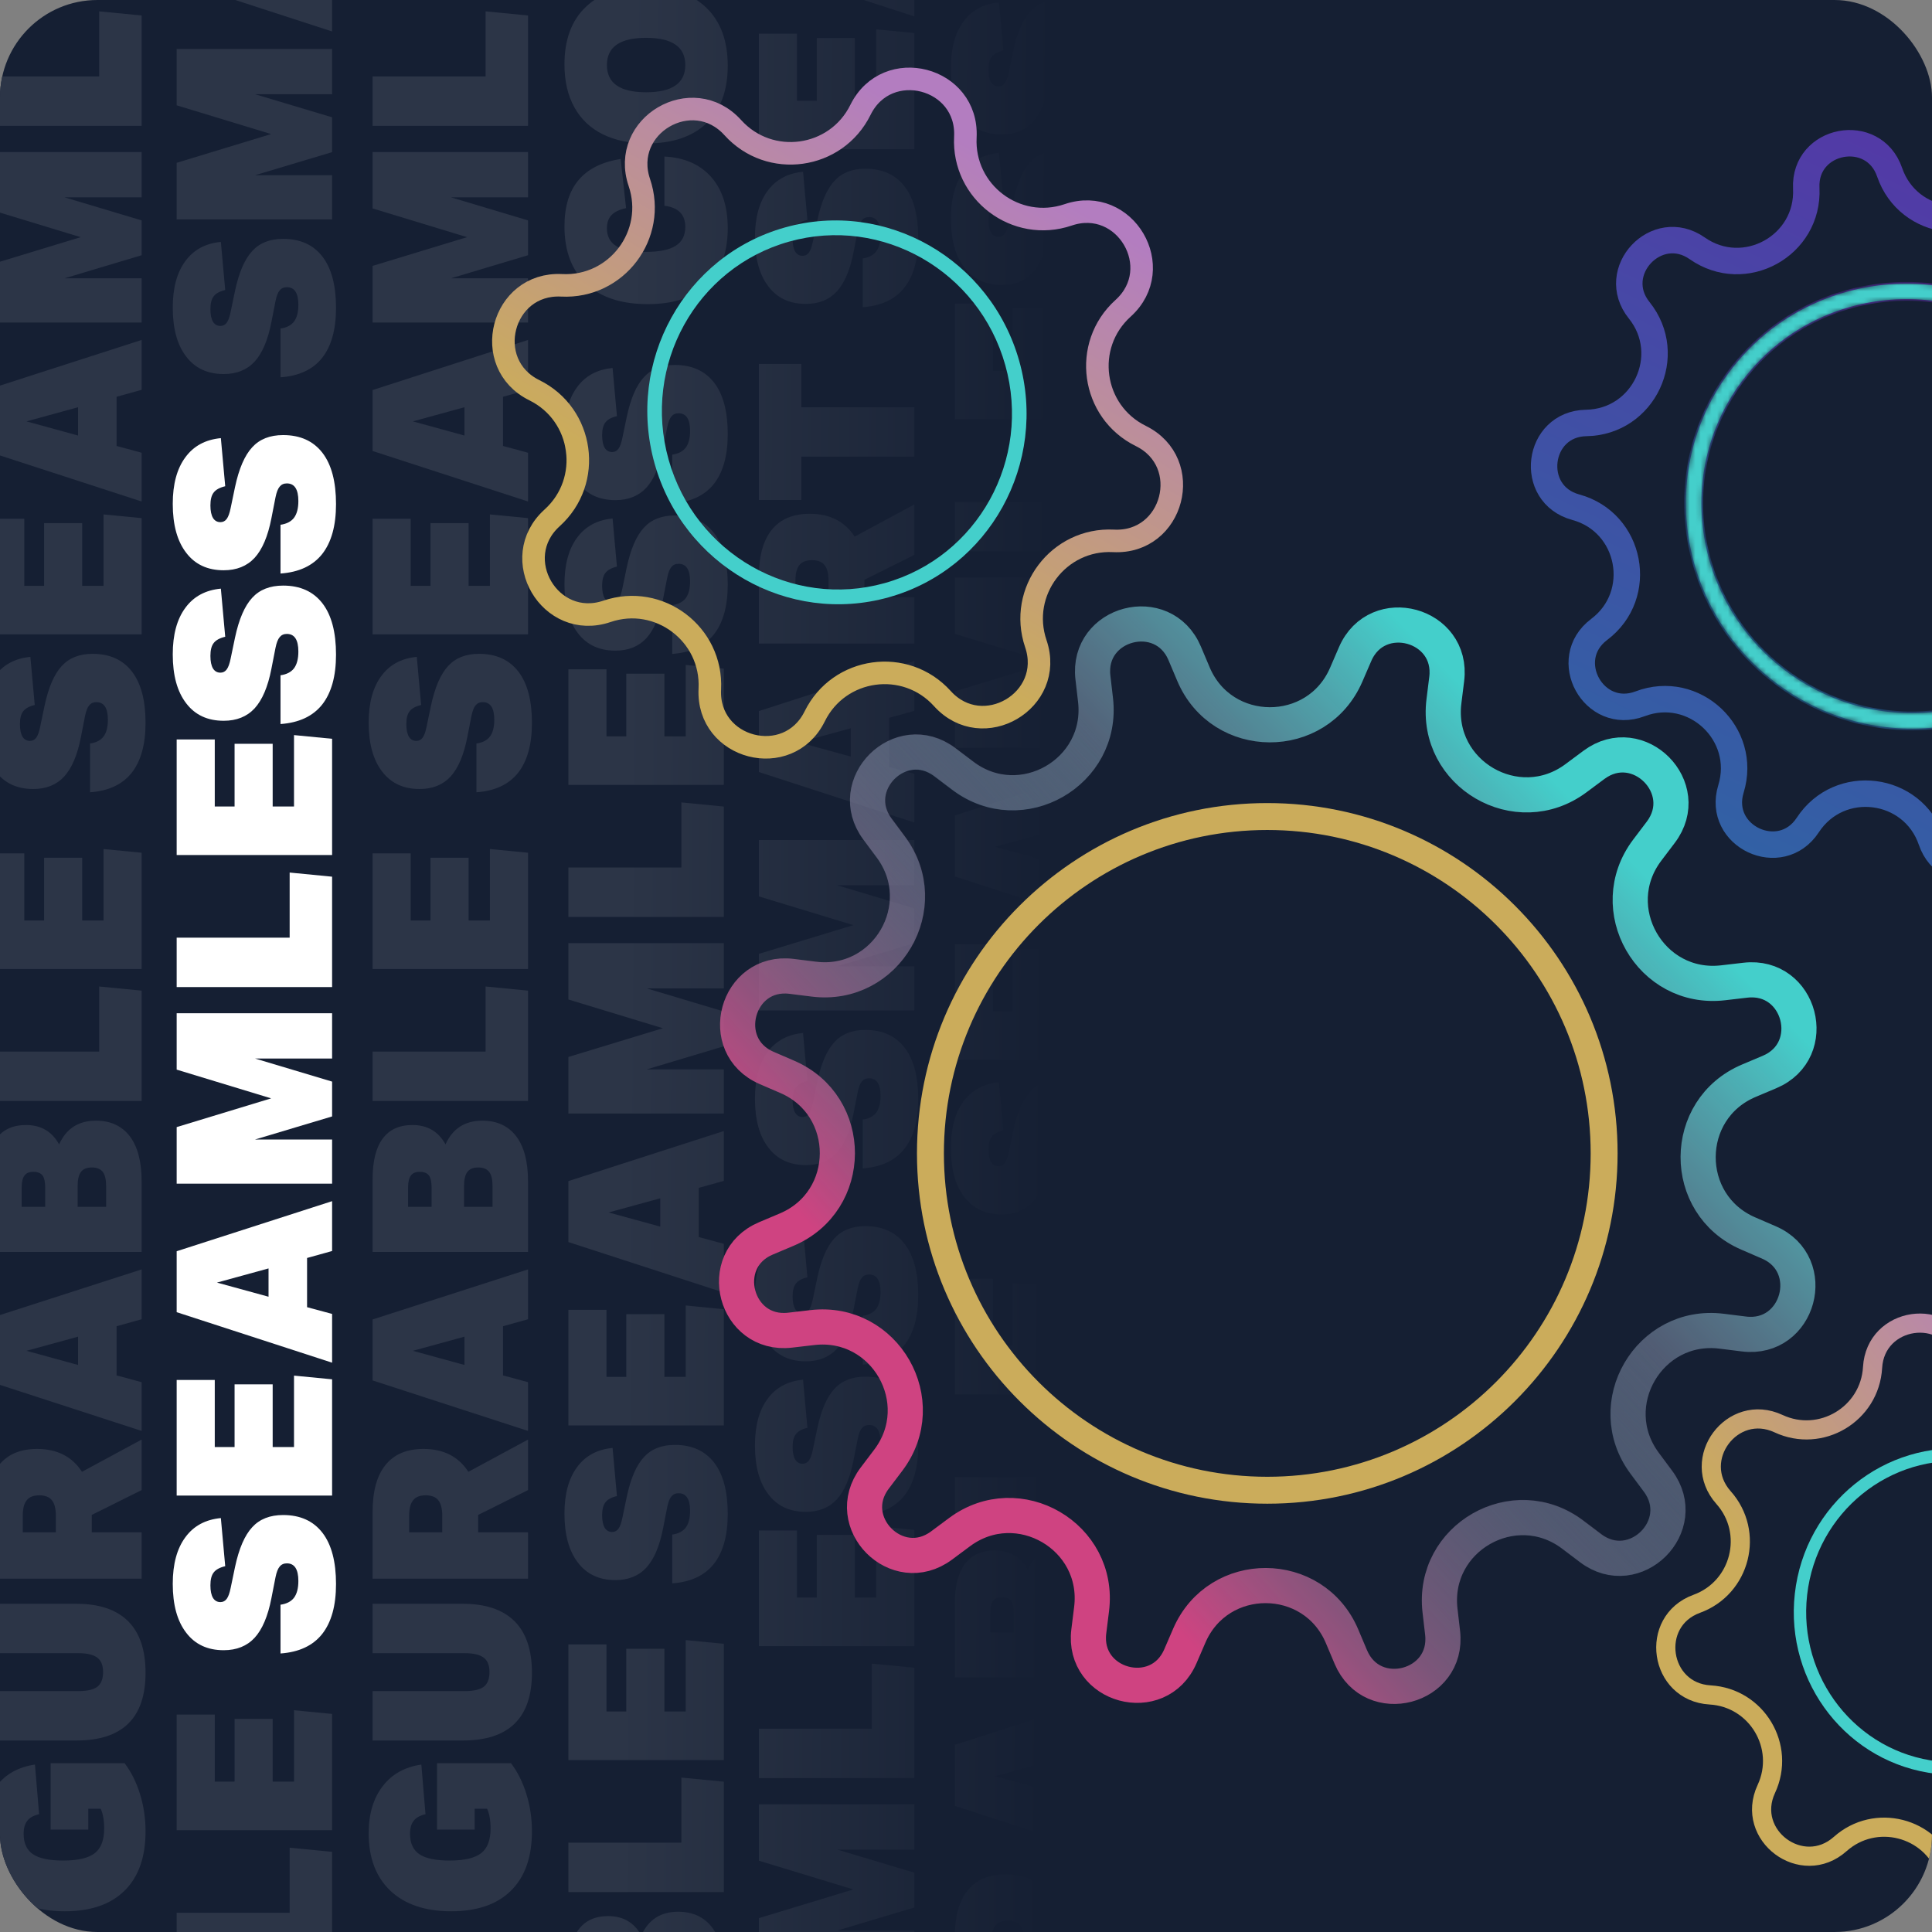
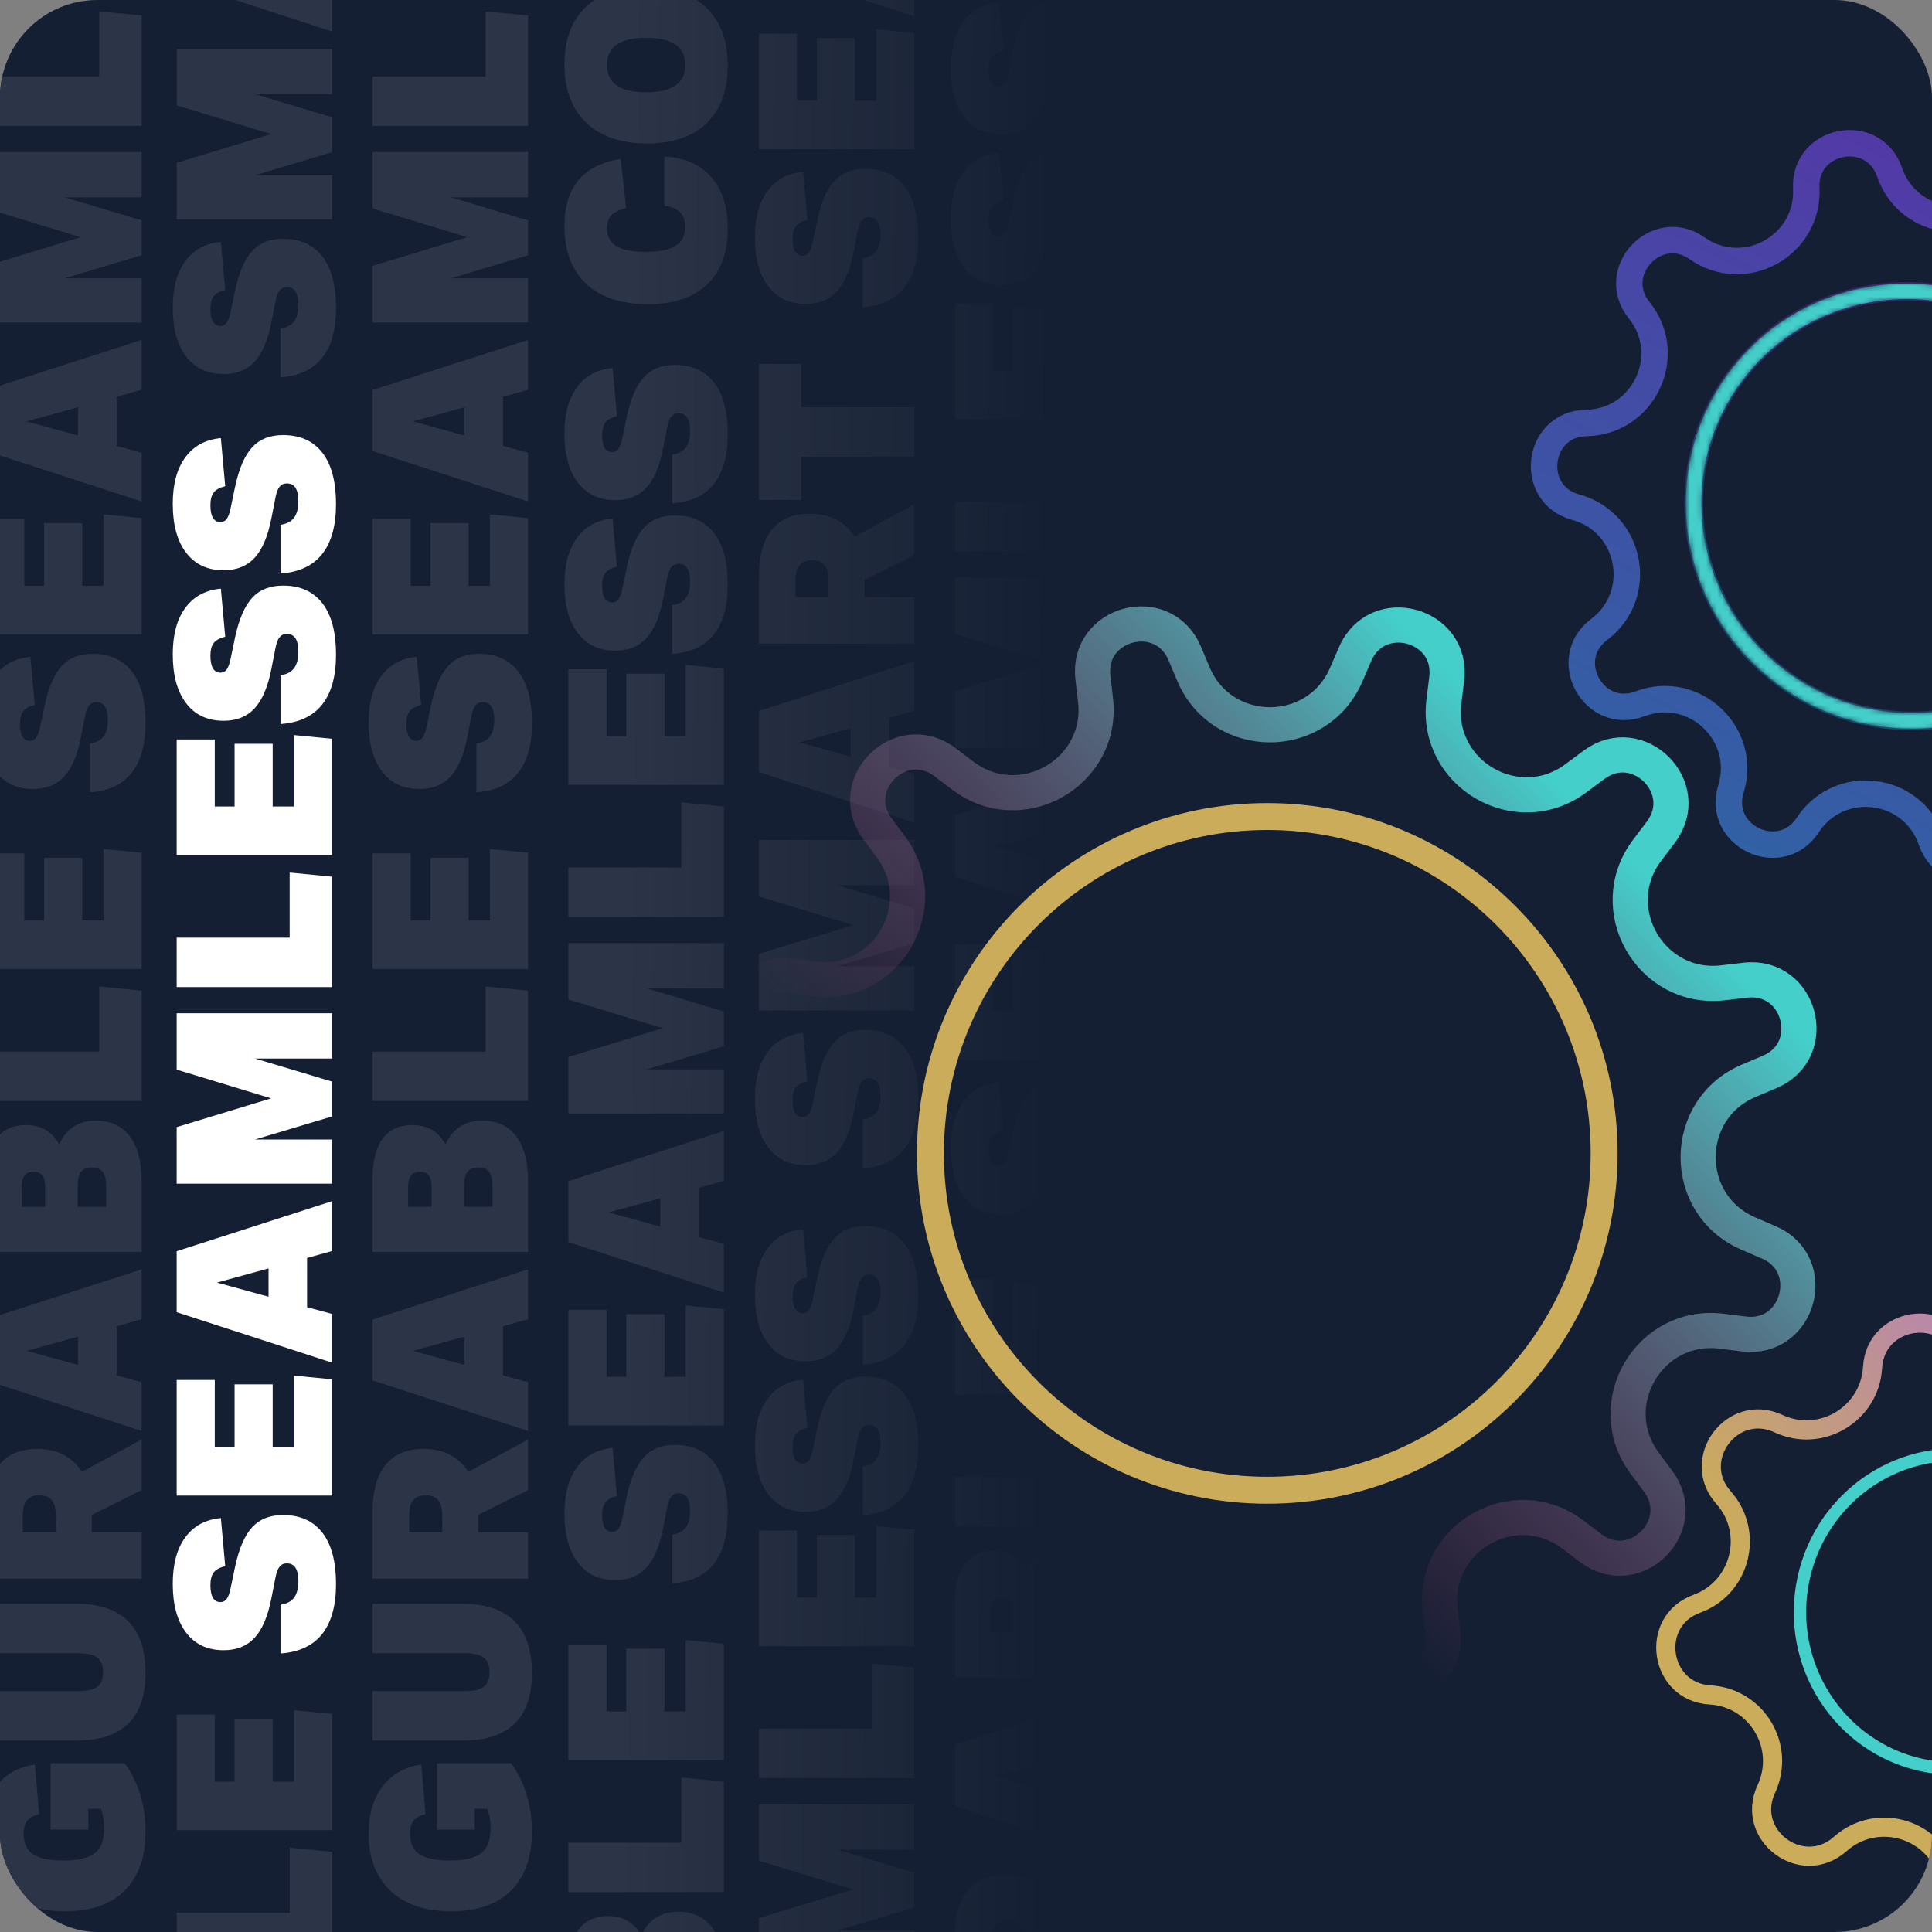
<svg xmlns="http://www.w3.org/2000/svg" width="355" height="355" viewBox="0 0 355 355" fill="none">
  <rect x="0" y="0" width="355" height="355" fill="#808080" stroke="none" />
  <g clip-path="url(#clip0_5452_450)">
    <rect width="355" height="355" rx="17.9" fill="#151F33" />
    <path d="M14.863 629.484C14.223 632.764 13.197 635.177 11.783 636.724C10.37 638.244 8.477 639.004 6.103 639.004C3.143 639.004 0.85 637.937 -0.777 635.804C-2.43 633.67 -3.257 630.67 -3.257 626.804C-3.257 623.177 -2.483 620.324 -0.937 618.244C0.583 616.164 2.757 614.99 5.583 614.724L6.383 623.564C5.37 623.804 4.663 624.19 4.263 624.724C3.863 625.23 3.663 626.017 3.663 627.084C3.663 628.097 3.823 628.87 4.143 629.404C4.463 629.91 4.917 630.164 5.503 630.164C5.983 630.164 6.37 629.964 6.663 629.564C6.957 629.164 7.197 628.497 7.383 627.564L8.183 623.724C8.903 620.337 9.957 617.897 11.343 616.404C12.703 614.91 14.597 614.164 17.023 614.164C20.17 614.164 22.583 615.257 24.263 617.444C25.917 619.604 26.743 622.737 26.743 626.844C26.743 630.817 25.89 633.884 24.183 636.044C22.477 638.177 19.93 639.364 16.543 639.604V630.644C17.663 630.484 18.49 630.057 19.023 629.364C19.557 628.644 19.823 627.617 19.823 626.284C19.823 624.124 19.117 623.044 17.703 623.044C17.143 623.044 16.703 623.244 16.383 623.644C16.063 624.017 15.81 624.67 15.623 625.604L14.863 629.484ZM26.023 587.587H11.863L26.023 591.827V598.227L11.863 602.467H26.023V610.587H-2.537L-2.537 600.187L14.823 594.907L-2.537 589.627V579.267H26.023L26.023 587.587ZM26.023 555.534L21.423 556.814V565.854L26.023 567.094V576.054L-2.537 566.774L-2.537 555.574L26.023 546.374V555.534ZM4.863 561.334L14.343 563.934V558.734L4.863 561.334ZM26.023 526.885L16.863 531.445V534.645H26.023V543.165H-2.537L-2.537 530.925C-2.537 527.112 -1.75 524.232 -0.177 522.285C1.397 520.312 3.73 519.325 6.823 519.325C10.503 519.325 13.25 520.725 15.063 523.525L26.023 517.605V526.885ZM10.263 531.605C10.263 530.299 10.023 529.352 9.543 528.765C9.063 528.152 8.29 527.845 7.223 527.845C6.157 527.845 5.383 528.152 4.903 528.765C4.423 529.352 4.183 530.299 4.183 531.605V534.645H10.263V531.605ZM26.023 508.832H5.263L5.263 516.792H-2.537L-2.537 491.792H5.263V499.752H26.023V508.832ZM15.103 453.681C18.783 453.868 21.65 455.121 23.703 457.441C25.73 459.735 26.743 462.868 26.743 466.841C26.743 471.321 25.477 474.775 22.943 477.201C20.41 479.601 16.783 480.801 12.063 480.801C7.183 480.801 3.41 479.561 0.743 477.081C-1.923 474.575 -3.257 471.055 -3.257 466.521C-3.257 462.895 -2.403 460.068 -0.697 458.041C1.01 455.988 3.597 454.681 7.063 454.121L8.063 463.161C6.837 463.428 5.943 463.855 5.383 464.441C4.823 465.028 4.543 465.841 4.543 466.881C4.543 468.348 5.13 469.441 6.303 470.161C7.45 470.855 9.237 471.201 11.663 471.201C14.17 471.201 16.01 470.828 17.183 470.081C18.357 469.335 18.943 468.175 18.943 466.601C18.943 464.335 17.663 463.041 15.103 462.721V453.681ZM26.743 436.99C26.743 441.523 25.45 445.043 22.863 447.55C20.277 450.03 16.61 451.27 11.863 451.27C8.743 451.27 6.05 450.71 3.783 449.59C1.517 448.47 -0.217 446.83 -1.417 444.67C-2.643 442.483 -3.257 439.843 -3.257 436.75C-3.257 432.217 -1.963 428.71 0.623 426.23C3.21 423.723 6.863 422.47 11.583 422.47C16.383 422.47 20.117 423.75 22.783 426.31C25.423 428.843 26.743 432.403 26.743 436.99ZM18.943 436.87C18.943 433.537 16.543 431.87 11.743 431.87C6.943 431.87 4.543 433.537 4.543 436.87C4.543 440.203 6.943 441.87 11.743 441.87C16.543 441.87 18.943 440.203 18.943 436.87ZM26.023 400.798L11.503 409.998H26.023V418.478H-2.537L-2.537 410.678L11.903 401.558H-2.537L-2.537 393.078H26.023V400.798ZM16.463 379.403H26.023V388.283H-2.537L-2.537 368.043H4.623V379.403H9.303V368.683H16.463V379.403ZM26.023 364.259H-2.537L-2.537 355.179H26.023V364.259ZM16.223 332.352V336.192H9.303V323.992H22.903C24.13 325.619 25.077 327.525 25.743 329.712C26.41 331.872 26.743 334.139 26.743 336.512C26.743 341.232 25.463 344.859 22.903 347.392C20.343 349.925 16.677 351.192 11.903 351.192C7.13 351.192 3.41 349.939 0.743 347.432C-1.923 344.899 -3.257 341.379 -3.257 336.872C-3.257 333.325 -2.403 330.445 -0.697 328.232C0.983 326.019 3.357 324.685 6.423 324.232L7.183 333.352C6.17 333.592 5.45 333.992 5.023 334.552C4.57 335.112 4.343 335.912 4.343 336.952C4.343 338.685 4.917 339.939 6.063 340.712C7.21 341.485 9.063 341.872 11.623 341.872C14.317 341.872 16.25 341.419 17.423 340.512C18.57 339.605 19.143 338.099 19.143 335.992C19.143 334.499 18.93 333.285 18.503 332.352H16.223ZM-2.537 303.771L-2.537 294.691H14.063C18.223 294.691 21.383 295.757 23.543 297.891C25.677 300.024 26.743 303.184 26.743 307.371C26.743 315.664 22.517 319.811 14.063 319.811H-2.537L-2.537 310.731H14.463C16.037 310.731 17.183 310.464 17.903 309.931C18.597 309.371 18.943 308.477 18.943 307.251C18.943 306.024 18.597 305.144 17.903 304.611C17.183 304.051 16.037 303.771 14.463 303.771H-2.537ZM26.023 273.799L16.863 278.359V281.559H26.023V290.079H-2.537L-2.537 277.839C-2.537 274.026 -1.75 271.146 -0.177 269.199C1.397 267.226 3.73 266.239 6.823 266.239C10.503 266.239 13.25 267.639 15.063 270.439L26.023 264.519V273.799ZM10.263 278.519C10.263 277.213 10.023 276.266 9.543 275.679C9.063 275.066 8.29 274.759 7.223 274.759C6.157 274.759 5.383 275.066 4.903 275.679C4.423 276.266 4.183 277.213 4.183 278.519V281.559H10.263V278.519ZM26.023 242.409L21.423 243.689V252.729L26.023 253.969V262.929L-2.537 253.649V242.449L26.023 233.249L26.023 242.409ZM4.863 248.209L14.343 250.809V245.609L4.863 248.209ZM26.023 230.04H-2.537L-2.537 216.68C-2.537 213.374 -1.923 210.894 -0.697 209.24C0.53 207.56 2.357 206.72 4.783 206.72C7.53 206.72 9.557 207.907 10.863 210.28C12.17 207.374 14.423 205.92 17.623 205.92C20.317 205.92 22.397 206.88 23.863 208.8C25.303 210.72 26.023 213.467 26.023 217.04V230.04ZM19.503 218C19.503 216.774 19.303 215.894 18.903 215.36C18.477 214.8 17.81 214.52 16.903 214.52C15.943 214.52 15.263 214.8 14.863 215.36C14.463 215.894 14.263 216.774 14.263 218V221.76H19.503V218ZM8.303 218.2C8.303 217.187 8.143 216.454 7.823 216C7.477 215.547 6.917 215.32 6.143 215.32C5.37 215.32 4.823 215.547 4.503 216C4.157 216.454 3.983 217.187 3.983 218.2L3.983 221.76H8.303L8.303 218.2ZM26.023 202.306H-2.537L-2.537 193.226H18.223V181.266L26.023 182.026V202.306ZM26.023 178.048H-2.537L-2.537 156.808H4.463L4.463 169.128H8.103L8.103 157.608H15.103V169.128H19.023V156.008L26.023 156.688V178.048ZM14.863 135.46C14.223 138.74 13.197 141.153 11.783 142.7C10.37 144.22 8.477 144.98 6.103 144.98C3.143 144.98 0.85 143.913 -0.777 141.78C-2.43 139.647 -3.257 136.647 -3.257 132.78C-3.257 129.153 -2.483 126.3 -0.937 124.22C0.583 122.14 2.757 120.967 5.583 120.7L6.383 129.54C5.37 129.78 4.663 130.167 4.263 130.7C3.863 131.207 3.663 131.993 3.663 133.06C3.663 134.073 3.823 134.847 4.143 135.38C4.463 135.887 4.917 136.14 5.503 136.14C5.983 136.14 6.37 135.94 6.663 135.54C6.957 135.14 7.197 134.473 7.383 133.54L8.183 129.7C8.903 126.313 9.957 123.873 11.343 122.38C12.703 120.887 14.597 120.14 17.023 120.14C20.17 120.14 22.583 121.233 24.263 123.42C25.917 125.58 26.743 128.713 26.743 132.82C26.743 136.793 25.89 139.86 24.183 142.02C22.477 144.153 19.93 145.34 16.543 145.58V136.62C17.663 136.46 18.49 136.033 19.023 135.34C19.557 134.62 19.823 133.593 19.823 132.26C19.823 130.1 19.117 129.02 17.703 129.02C17.143 129.02 16.703 129.22 16.383 129.62C16.063 129.993 15.81 130.647 15.623 131.58L14.863 135.46ZM26.023 116.564H-2.537L-2.537 95.324H4.463L4.463 107.644H8.103L8.103 96.124H15.103V107.644H19.023V94.524L26.023 95.204V116.564ZM26.023 71.628L21.423 72.908V81.948L26.023 83.188V92.148L-2.537 82.868L-2.537 71.668L26.023 62.468V71.628ZM4.863 77.428L14.343 80.028V74.828L4.863 77.428ZM26.023 36.259H11.863L26.023 40.499V46.899L11.863 51.139H26.023V59.259H-2.537L-2.537 48.859L14.823 43.579L-2.537 38.299V27.939H26.023V36.259ZM26.023 23.126H-2.537V14.046H18.223V2.086L26.023 2.846V23.126ZM26.023 -1.131H-2.537L-2.537 -22.371H4.463L4.463 -10.051H8.103L8.103 -21.571H15.103V-10.051H19.023V-23.171L26.023 -22.491V-1.131ZM14.863 -35.321C14.223 -32.041 13.197 -29.628 11.783 -28.081C10.37 -26.561 8.477 -25.801 6.103 -25.801C3.143 -25.801 0.85 -26.868 -0.777 -29.001C-2.43 -31.134 -3.257 -34.135 -3.257 -38.001C-3.257 -41.628 -2.483 -44.481 -0.937 -46.561C0.583 -48.641 2.757 -49.815 5.583 -50.081L6.383 -41.241C5.37 -41.001 4.663 -40.614 4.263 -40.081C3.863 -39.575 3.663 -38.788 3.663 -37.721C3.663 -36.708 3.823 -35.934 4.143 -35.401C4.463 -34.895 4.917 -34.641 5.503 -34.641C5.983 -34.641 6.37 -34.841 6.663 -35.241C6.957 -35.641 7.197 -36.308 7.383 -37.241L8.183 -41.081C8.903 -44.468 9.957 -46.908 11.343 -48.401C12.703 -49.895 14.597 -50.641 17.023 -50.641C20.17 -50.641 22.583 -49.548 24.263 -47.361C25.917 -45.201 26.743 -42.068 26.743 -37.961C26.743 -33.988 25.89 -30.921 24.183 -28.761C22.477 -26.628 19.93 -25.441 16.543 -25.201L16.543 -34.161C17.663 -34.321 18.49 -34.748 19.023 -35.441C19.557 -36.161 19.823 -37.188 19.823 -38.521C19.823 -40.681 19.117 -41.761 17.703 -41.761C17.143 -41.761 16.703 -41.561 16.383 -41.161C16.063 -40.788 15.81 -40.135 15.623 -39.201L14.863 -35.321ZM14.863 -62.977C14.223 -59.697 13.197 -57.284 11.783 -55.737C10.37 -54.217 8.477 -53.457 6.103 -53.457C3.143 -53.457 0.85 -54.524 -0.777 -56.657C-2.43 -58.791 -3.257 -61.791 -3.257 -65.657C-3.257 -69.284 -2.483 -72.137 -0.937 -74.217C0.583 -76.297 2.757 -77.471 5.583 -77.737L6.383 -68.897C5.37 -68.657 4.663 -68.271 4.263 -67.737C3.863 -67.231 3.663 -66.444 3.663 -65.377C3.663 -64.364 3.823 -63.591 4.143 -63.057C4.463 -62.551 4.917 -62.297 5.503 -62.297C5.983 -62.297 6.37 -62.497 6.663 -62.897C6.957 -63.297 7.197 -63.964 7.383 -64.897L8.183 -68.737C8.903 -72.124 9.957 -74.564 11.343 -76.057C12.703 -77.551 14.597 -78.297 17.023 -78.297C20.17 -78.297 22.583 -77.204 24.263 -75.017C25.917 -72.857 26.743 -69.724 26.743 -65.617C26.743 -61.644 25.89 -58.577 24.183 -56.417C22.477 -54.284 19.93 -53.097 16.543 -52.857V-61.817C17.663 -61.977 18.49 -62.404 19.023 -63.097C19.557 -63.817 19.823 -64.844 19.823 -66.177C19.823 -68.337 19.117 -69.417 17.703 -69.417C17.143 -69.417 16.703 -69.217 16.383 -68.817C16.063 -68.444 15.81 -67.791 15.623 -66.857L14.863 -62.977ZM50.103 611.924C53.783 612.11 56.65 613.364 58.703 615.684C60.73 617.977 61.743 621.11 61.743 625.084C61.743 629.564 60.477 633.017 57.943 635.444C55.41 637.844 51.783 639.044 47.063 639.044C42.183 639.044 38.41 637.804 35.743 635.324C33.077 632.817 31.743 629.297 31.743 624.764C31.743 621.137 32.597 618.31 34.303 616.284C36.01 614.23 38.597 612.924 42.063 612.364L43.063 621.404C41.837 621.67 40.943 622.097 40.383 622.684C39.823 623.27 39.543 624.084 39.543 625.124C39.543 626.59 40.13 627.684 41.303 628.404C42.45 629.097 44.237 629.444 46.663 629.444C49.17 629.444 51.01 629.07 52.183 628.324C53.357 627.577 53.943 626.417 53.943 624.844C53.943 622.577 52.663 621.284 50.103 620.964V611.924ZM61.743 595.232C61.743 599.766 60.45 603.286 57.863 605.792C55.277 608.272 51.61 609.512 46.863 609.512C43.743 609.512 41.05 608.952 38.783 607.832C36.517 606.712 34.783 605.072 33.583 602.912C32.357 600.726 31.743 598.086 31.743 594.992C31.743 590.459 33.037 586.952 35.623 584.472C38.21 581.966 41.863 580.712 46.583 580.712C51.383 580.712 55.117 581.992 57.783 584.552C60.423 587.086 61.743 590.646 61.743 595.232ZM53.943 595.112C53.943 591.779 51.543 590.112 46.743 590.112C41.943 590.112 39.543 591.779 39.543 595.112C39.543 598.446 41.943 600.112 46.743 600.112C51.543 600.112 53.943 598.446 53.943 595.112ZM61.023 559.04L46.503 568.24H61.023V576.72H32.463V568.92L46.903 559.8H32.463V551.32H61.023V559.04ZM51.463 537.645H61.023V546.525H32.463V526.285H39.623V537.645H44.303V526.925H51.463V537.645ZM61.023 522.501H32.463V513.421H61.023V522.501ZM51.223 490.594V494.434H44.303V482.234H57.903C59.13 483.861 60.077 485.768 60.743 487.954C61.41 490.114 61.743 492.381 61.743 494.754C61.743 499.474 60.463 503.101 57.903 505.634C55.343 508.168 51.677 509.434 46.903 509.434C42.13 509.434 38.41 508.181 35.743 505.674C33.077 503.141 31.743 499.621 31.743 495.114C31.743 491.568 32.597 488.688 34.303 486.474C35.983 484.261 38.357 482.928 41.423 482.474L42.183 491.594C41.17 491.834 40.45 492.234 40.023 492.794C39.57 493.354 39.343 494.154 39.343 495.194C39.343 496.928 39.917 498.181 41.063 498.954C42.21 499.728 44.063 500.114 46.623 500.114C49.317 500.114 51.25 499.661 52.423 498.754C53.57 497.848 54.143 496.341 54.143 494.234C54.143 492.741 53.93 491.528 53.503 490.594H51.223ZM32.463 462.013V452.933H49.063C53.223 452.933 56.383 454 58.543 456.133C60.677 458.266 61.743 461.426 61.743 465.613C61.743 473.906 57.517 478.053 49.063 478.053H32.463V468.973H49.463C51.037 468.973 52.183 468.706 52.903 468.173C53.597 467.613 53.943 466.72 53.943 465.493C53.943 464.266 53.597 463.386 52.903 462.853C52.183 462.293 51.037 462.013 49.463 462.013H32.463ZM61.023 432.042L51.863 436.602V439.802H61.023V448.322H32.463V436.082C32.463 432.268 33.25 429.388 34.823 427.442C36.397 425.468 38.73 424.482 41.823 424.482C45.503 424.482 48.25 425.882 50.063 428.682L61.023 422.762V432.042ZM45.263 436.762C45.263 435.455 45.023 434.508 44.543 433.922C44.063 433.308 43.29 433.002 42.223 433.002C41.157 433.002 40.383 433.308 39.903 433.922C39.423 434.508 39.183 435.455 39.183 436.762V439.802H45.263V436.762ZM61.023 400.652L56.423 401.932V410.972L61.023 412.212V421.172L32.463 411.892V400.692L61.023 391.492V400.652ZM39.863 406.452L49.343 409.052V403.852L39.863 406.452ZM61.023 388.283H32.463V374.923C32.463 371.616 33.077 369.136 34.303 367.483C35.53 365.803 37.357 364.963 39.783 364.963C42.53 364.963 44.557 366.149 45.863 368.523C47.17 365.616 49.423 364.163 52.623 364.163C55.317 364.163 57.397 365.123 58.863 367.043C60.303 368.963 61.023 371.709 61.023 375.283V388.283ZM54.503 376.243C54.503 375.016 54.303 374.136 53.903 373.603C53.477 373.043 52.81 372.763 51.903 372.763C50.943 372.763 50.263 373.043 49.863 373.603C49.463 374.136 49.263 375.016 49.263 376.243V380.003H54.503V376.243ZM43.303 376.443C43.303 375.429 43.143 374.696 42.823 374.243C42.477 373.789 41.917 373.563 41.143 373.563C40.37 373.563 39.823 373.789 39.503 374.243C39.157 374.696 38.983 375.429 38.983 376.443V380.003H43.303V376.443ZM61.023 360.548H32.463V351.468H53.223L53.223 339.508L61.023 340.268V360.548ZM61.023 336.29H32.463V315.05H39.463V327.37H43.103V315.85H50.103V327.37H54.023V314.25L61.023 314.93V336.29ZM49.863 59.21C49.223 62.49 48.197 64.903 46.783 66.45C45.37 67.97 43.477 68.73 41.103 68.73C38.143 68.73 35.85 67.663 34.223 65.53C32.57 63.397 31.743 60.397 31.743 56.53C31.743 52.903 32.517 50.05 34.063 47.97C35.583 45.89 37.757 44.717 40.583 44.45L41.383 53.29C40.37 53.53 39.663 53.917 39.263 54.45C38.863 54.957 38.663 55.743 38.663 56.81C38.663 57.823 38.823 58.597 39.143 59.13C39.463 59.637 39.917 59.89 40.503 59.89C40.983 59.89 41.37 59.69 41.663 59.29C41.957 58.89 42.197 58.223 42.383 57.29L43.183 53.45C43.903 50.063 44.957 47.623 46.343 46.13C47.703 44.637 49.597 43.89 52.023 43.89C55.17 43.89 57.583 44.983 59.263 47.17C60.917 49.33 61.743 52.463 61.743 56.57C61.743 60.543 60.89 63.61 59.183 65.77C57.477 67.903 54.93 69.09 51.543 69.33V60.37C52.663 60.21 53.49 59.783 54.023 59.09C54.557 58.37 54.823 57.343 54.823 56.01C54.823 53.85 54.117 52.77 52.703 52.77C52.143 52.77 51.703 52.97 51.383 53.37C51.063 53.743 50.81 54.397 50.623 55.33L49.863 59.21ZM61.023 17.314H46.863L61.023 21.554V27.954L46.863 32.194H61.023V40.314H32.463V29.914L49.823 24.634L32.463 19.354V8.994H61.023V17.314ZM61.023 -14.739L56.423 -13.459V-4.419L61.023 -3.179V5.781L32.463 -3.499V-14.699L61.023 -23.899V-14.739ZM39.863 -8.939L49.343 -6.339V-11.539L39.863 -8.939ZM61.023 -43.388L51.863 -38.828V-35.628H61.023V-27.108H32.463V-39.348C32.463 -43.161 33.25 -46.041 34.823 -47.988C36.397 -49.961 38.73 -50.948 41.823 -50.948C45.503 -50.948 48.25 -49.548 50.063 -46.748L61.023 -52.668V-43.388ZM45.263 -38.668C45.263 -39.975 45.023 -40.921 44.543 -41.508C44.063 -42.121 43.29 -42.428 42.223 -42.428C41.157 -42.428 40.383 -42.121 39.903 -41.508C39.423 -40.921 39.183 -39.975 39.183 -38.668V-35.628H45.263V-38.668ZM61.023 -61.441H40.263V-53.481H32.463V-78.481H40.263V-70.521H61.023V-61.441ZM85.863 629.484C85.223 632.764 84.197 635.177 82.783 636.724C81.37 638.244 79.477 639.004 77.103 639.004C74.143 639.004 71.85 637.937 70.223 635.804C68.57 633.67 67.743 630.67 67.743 626.804C67.743 623.177 68.517 620.324 70.063 618.244C71.583 616.164 73.757 614.99 76.583 614.724L77.383 623.564C76.37 623.804 75.663 624.19 75.263 624.724C74.863 625.23 74.663 626.017 74.663 627.084C74.663 628.097 74.823 628.87 75.143 629.404C75.463 629.91 75.917 630.164 76.503 630.164C76.983 630.164 77.37 629.964 77.663 629.564C77.957 629.164 78.197 628.497 78.383 627.564L79.183 623.724C79.903 620.337 80.957 617.897 82.343 616.404C83.703 614.91 85.597 614.164 88.023 614.164C91.17 614.164 93.583 615.257 95.263 617.444C96.917 619.604 97.743 622.737 97.743 626.844C97.743 630.817 96.89 633.884 95.183 636.044C93.477 638.177 90.93 639.364 87.543 639.604V630.644C88.663 630.484 89.49 630.057 90.023 629.364C90.557 628.644 90.823 627.617 90.823 626.284C90.823 624.124 90.117 623.044 88.703 623.044C88.143 623.044 87.703 623.244 87.383 623.644C87.063 624.017 86.81 624.67 86.623 625.604L85.863 629.484ZM97.023 587.587H82.863L97.023 591.827V598.227L82.863 602.467H97.023V610.587H68.463V600.187L85.823 594.907L68.463 589.627V579.267H97.023V587.587ZM97.023 555.534L92.423 556.814V565.854L97.023 567.094V576.054L68.463 566.774V555.574L97.023 546.374V555.534ZM75.863 561.334L85.343 563.934V558.734L75.863 561.334ZM97.023 526.885L87.863 531.445V534.645H97.023V543.165H68.463V530.925C68.463 527.112 69.25 524.232 70.823 522.285C72.397 520.312 74.73 519.325 77.823 519.325C81.503 519.325 84.25 520.725 86.063 523.525L97.023 517.605L97.023 526.885ZM81.263 531.605C81.263 530.299 81.023 529.352 80.543 528.765C80.063 528.152 79.29 527.845 78.223 527.845C77.157 527.845 76.383 528.152 75.903 528.765C75.423 529.352 75.183 530.299 75.183 531.605V534.645H81.263V531.605ZM97.023 508.832H76.263V516.792H68.463V491.792H76.263V499.752H97.023V508.832ZM86.103 453.681C89.783 453.868 92.65 455.121 94.703 457.441C96.73 459.735 97.743 462.868 97.743 466.841C97.743 471.321 96.477 474.775 93.943 477.201C91.41 479.601 87.783 480.801 83.063 480.801C78.183 480.801 74.41 479.561 71.743 477.081C69.077 474.575 67.743 471.055 67.743 466.521C67.743 462.895 68.597 460.068 70.303 458.041C72.01 455.988 74.597 454.681 78.063 454.121L79.063 463.161C77.837 463.428 76.943 463.855 76.383 464.441C75.823 465.028 75.543 465.841 75.543 466.881C75.543 468.348 76.13 469.441 77.303 470.161C78.45 470.855 80.237 471.201 82.663 471.201C85.17 471.201 87.01 470.828 88.183 470.081C89.357 469.335 89.943 468.175 89.943 466.601C89.943 464.335 88.663 463.041 86.103 462.721V453.681ZM97.743 436.99C97.743 441.523 96.45 445.043 93.863 447.55C91.277 450.03 87.61 451.27 82.863 451.27C79.743 451.27 77.05 450.71 74.783 449.59C72.517 448.47 70.783 446.83 69.583 444.67C68.357 442.483 67.743 439.843 67.743 436.75C67.743 432.217 69.037 428.71 71.623 426.23C74.21 423.723 77.863 422.47 82.583 422.47C87.383 422.47 91.117 423.75 93.783 426.31C96.423 428.843 97.743 432.403 97.743 436.99ZM89.943 436.87C89.943 433.537 87.543 431.87 82.743 431.87C77.943 431.87 75.543 433.537 75.543 436.87C75.543 440.203 77.943 441.87 82.743 441.87C87.543 441.87 89.943 440.203 89.943 436.87ZM97.023 400.798L82.503 409.998H97.023V418.478H68.463V410.678L82.903 401.558H68.463V393.078H97.023V400.798ZM87.463 379.403H97.023V388.283H68.463V368.043H75.623V379.403H80.303V368.683H87.463V379.403ZM97.023 364.259H68.463V355.179H97.023V364.259ZM87.223 332.352V336.192H80.303V323.992H93.903C95.13 325.619 96.077 327.525 96.743 329.712C97.41 331.872 97.743 334.139 97.743 336.512C97.743 341.232 96.463 344.859 93.903 347.392C91.343 349.925 87.677 351.192 82.903 351.192C78.13 351.192 74.41 349.939 71.743 347.432C69.077 344.899 67.743 341.379 67.743 336.872C67.743 333.325 68.597 330.445 70.303 328.232C71.983 326.019 74.357 324.685 77.423 324.232L78.183 333.352C77.17 333.592 76.45 333.992 76.023 334.552C75.57 335.112 75.343 335.912 75.343 336.952C75.343 338.685 75.917 339.939 77.063 340.712C78.21 341.485 80.063 341.872 82.623 341.872C85.317 341.872 87.25 341.419 88.423 340.512C89.57 339.605 90.143 338.099 90.143 335.992C90.143 334.499 89.93 333.285 89.503 332.352H87.223ZM68.463 303.771V294.691H85.063C89.223 294.691 92.383 295.757 94.543 297.891C96.677 300.024 97.743 303.184 97.743 307.371C97.743 315.664 93.517 319.811 85.063 319.811H68.463V310.731H85.463C87.037 310.731 88.183 310.464 88.903 309.931C89.597 309.371 89.943 308.477 89.943 307.251C89.943 306.024 89.597 305.144 88.903 304.611C88.183 304.051 87.037 303.771 85.463 303.771H68.463ZM97.023 273.799L87.863 278.359V281.559H97.023V290.079H68.463V277.839C68.463 274.026 69.25 271.146 70.823 269.199C72.397 267.226 74.73 266.239 77.823 266.239C81.503 266.239 84.25 267.639 86.063 270.439L97.023 264.519V273.799ZM81.263 278.519C81.263 277.213 81.023 276.266 80.543 275.679C80.063 275.066 79.29 274.759 78.223 274.759C77.157 274.759 76.383 275.066 75.903 275.679C75.423 276.266 75.183 277.213 75.183 278.519V281.559H81.263V278.519ZM97.023 242.409L92.423 243.689V252.729L97.023 253.969V262.929L68.463 253.649V242.449L97.023 233.249V242.409ZM75.863 248.209L85.343 250.809V245.609L75.863 248.209ZM97.023 230.04H68.463V216.68C68.463 213.374 69.077 210.894 70.303 209.24C71.53 207.56 73.357 206.72 75.783 206.72C78.53 206.72 80.557 207.907 81.863 210.28C83.17 207.374 85.423 205.92 88.623 205.92C91.317 205.92 93.397 206.88 94.863 208.8C96.303 210.72 97.023 213.467 97.023 217.04V230.04ZM90.503 218C90.503 216.774 90.303 215.894 89.903 215.36C89.477 214.8 88.81 214.52 87.903 214.52C86.943 214.52 86.263 214.8 85.863 215.36C85.463 215.894 85.263 216.774 85.263 218V221.76H90.503V218ZM79.303 218.2C79.303 217.187 79.143 216.454 78.823 216C78.477 215.547 77.917 215.32 77.143 215.32C76.37 215.32 75.823 215.547 75.503 216C75.157 216.454 74.983 217.187 74.983 218.2V221.76H79.303V218.2ZM97.023 202.306H68.463V193.226H89.223V181.266L97.023 182.026V202.306ZM97.023 178.048H68.463V156.808H75.463V169.128H79.103V157.608H86.103V169.128H90.023V156.008L97.023 156.688V178.048ZM85.863 135.46C85.223 138.74 84.197 141.153 82.783 142.7C81.37 144.22 79.477 144.98 77.103 144.98C74.143 144.98 71.85 143.913 70.223 141.78C68.57 139.647 67.743 136.647 67.743 132.78C67.743 129.153 68.517 126.3 70.063 124.22C71.583 122.14 73.757 120.967 76.583 120.7L77.383 129.54C76.37 129.78 75.663 130.167 75.263 130.7C74.863 131.207 74.663 131.993 74.663 133.06C74.663 134.073 74.823 134.847 75.143 135.38C75.463 135.887 75.917 136.14 76.503 136.14C76.983 136.14 77.37 135.94 77.663 135.54C77.957 135.14 78.197 134.473 78.383 133.54L79.183 129.7C79.903 126.313 80.957 123.873 82.343 122.38C83.703 120.887 85.597 120.14 88.023 120.14C91.17 120.14 93.583 121.233 95.263 123.42C96.917 125.58 97.743 128.713 97.743 132.82C97.743 136.793 96.89 139.86 95.183 142.02C93.477 144.153 90.93 145.34 87.543 145.58V136.62C88.663 136.46 89.49 136.033 90.023 135.34C90.557 134.62 90.823 133.593 90.823 132.26C90.823 130.1 90.117 129.02 88.703 129.02C88.143 129.02 87.703 129.22 87.383 129.62C87.063 129.993 86.81 130.647 86.623 131.58L85.863 135.46ZM97.023 116.564H68.463V95.324H75.463V107.644H79.103V96.124H86.103V107.644H90.023V94.524L97.023 95.204V116.564ZM97.023 71.628L92.423 72.908V81.948L97.023 83.188V92.148L68.463 82.868V71.668L97.023 62.468V71.628ZM75.863 77.428L85.343 80.028V74.828L75.863 77.428ZM97.023 36.259H82.863L97.023 40.499V46.899L82.863 51.139H97.023V59.259H68.463V48.859L85.823 43.579L68.463 38.299V27.939H97.023V36.259ZM97.023 23.126H68.463V14.046H89.223V2.086L97.023 2.846V23.126ZM97.023 -1.131H68.463V-22.371H75.463V-10.051H79.103V-21.571H86.103V-10.051H90.023V-23.171L97.023 -22.491V-1.131ZM85.863 -35.321C85.223 -32.041 84.197 -29.628 82.783 -28.081C81.37 -26.561 79.477 -25.801 77.103 -25.801C74.143 -25.801 71.85 -26.868 70.223 -29.001C68.57 -31.134 67.743 -34.135 67.743 -38.001C67.743 -41.628 68.517 -44.481 70.063 -46.561C71.583 -48.641 73.757 -49.815 76.583 -50.081L77.383 -41.241C76.37 -41.001 75.663 -40.614 75.263 -40.081C74.863 -39.575 74.663 -38.788 74.663 -37.721C74.663 -36.708 74.823 -35.934 75.143 -35.401C75.463 -34.895 75.917 -34.641 76.503 -34.641C76.983 -34.641 77.37 -34.841 77.663 -35.241C77.957 -35.641 78.197 -36.308 78.383 -37.241L79.183 -41.081C79.903 -44.468 80.957 -46.908 82.343 -48.401C83.703 -49.895 85.597 -50.641 88.023 -50.641C91.17 -50.641 93.583 -49.548 95.263 -47.361C96.917 -45.201 97.743 -42.068 97.743 -37.961C97.743 -33.988 96.89 -30.921 95.183 -28.761C93.477 -26.628 90.93 -25.441 87.543 -25.201V-34.161C88.663 -34.321 89.49 -34.748 90.023 -35.441C90.557 -36.161 90.823 -37.188 90.823 -38.521C90.823 -40.681 90.117 -41.761 88.703 -41.761C88.143 -41.761 87.703 -41.561 87.383 -41.161C87.063 -40.788 86.81 -40.135 86.623 -39.201L85.863 -35.321ZM85.863 -62.977C85.223 -59.697 84.197 -57.284 82.783 -55.737C81.37 -54.217 79.477 -53.457 77.103 -53.457C74.143 -53.457 71.85 -54.524 70.223 -56.657C68.57 -58.791 67.743 -61.791 67.743 -65.657C67.743 -69.284 68.517 -72.137 70.063 -74.217C71.583 -76.297 73.757 -77.471 76.583 -77.737L77.383 -68.897C76.37 -68.657 75.663 -68.271 75.263 -67.737C74.863 -67.231 74.663 -66.444 74.663 -65.377C74.663 -64.364 74.823 -63.591 75.143 -63.057C75.463 -62.551 75.917 -62.297 76.503 -62.297C76.983 -62.297 77.37 -62.497 77.663 -62.897C77.957 -63.297 78.197 -63.964 78.383 -64.897L79.183 -68.737C79.903 -72.124 80.957 -74.564 82.343 -76.057C83.703 -77.551 85.597 -78.297 88.023 -78.297C91.17 -78.297 93.583 -77.204 95.263 -75.017C96.917 -72.857 97.743 -69.724 97.743 -65.617C97.743 -61.644 96.89 -58.577 95.183 -56.417C93.477 -54.284 90.93 -53.097 87.543 -52.857V-61.817C88.663 -61.977 89.49 -62.404 90.023 -63.097C90.557 -63.817 90.823 -64.844 90.823 -66.177C90.823 -68.337 90.117 -69.417 88.703 -69.417C88.143 -69.417 87.703 -69.217 87.383 -68.817C87.063 -68.444 86.81 -67.791 86.623 -66.857L85.863 -62.977Z" fill="#2C3547" />
    <path d="M49.863 293.702C49.223 296.982 48.197 299.396 46.783 300.942C45.37 302.462 43.477 303.222 41.103 303.222C38.143 303.222 35.85 302.156 34.223 300.022C32.57 297.889 31.743 294.889 31.743 291.022C31.743 287.396 32.517 284.542 34.063 282.462C35.583 280.382 37.757 279.209 40.583 278.942L41.383 287.782C40.37 288.022 39.663 288.409 39.263 288.942C38.863 289.449 38.663 290.236 38.663 291.302C38.663 292.316 38.823 293.089 39.143 293.622C39.463 294.129 39.917 294.382 40.503 294.382C40.983 294.382 41.37 294.182 41.663 293.782C41.957 293.382 42.197 292.716 42.383 291.782L43.183 287.942C43.903 284.556 44.957 282.116 46.343 280.622C47.703 279.129 49.597 278.382 52.023 278.382C55.17 278.382 57.583 279.476 59.263 281.662C60.917 283.822 61.743 286.956 61.743 291.062C61.743 295.036 60.89 298.102 59.183 300.262C57.477 302.396 54.93 303.582 51.543 303.822V294.862C52.663 294.702 53.49 294.276 54.023 293.582C54.557 292.862 54.823 291.836 54.823 290.502C54.823 288.342 54.117 287.262 52.703 287.262C52.143 287.262 51.703 287.462 51.383 287.862C51.063 288.236 50.81 288.889 50.623 289.822L49.863 293.702ZM61.023 274.806H32.463V253.566H39.463V265.886H43.103V254.366H50.103V265.886H54.023V252.766L61.023 253.446V274.806ZM61.023 229.87L56.423 231.15L56.423 240.19L61.023 241.43V250.39L32.463 241.11L32.463 229.91L61.023 220.71V229.87ZM39.863 235.67L49.343 238.27L49.343 233.07L39.863 235.67ZM61.023 194.501H46.863L61.023 198.741V205.141L46.863 209.381H61.023V217.501H32.463V207.101L49.823 201.821L32.463 196.541V186.181H61.023V194.501ZM61.023 181.369H32.463V172.289H53.223V160.329L61.023 161.089V181.369ZM61.023 157.111H32.463V135.871H39.463V148.191H43.103V136.671H50.103V148.191H54.023V135.071L61.023 135.751V157.111ZM49.863 122.921C49.223 126.201 48.197 128.614 46.783 130.161C45.37 131.681 43.477 132.441 41.103 132.441C38.143 132.441 35.85 131.374 34.223 129.241C32.57 127.108 31.743 124.108 31.743 120.241C31.743 116.614 32.517 113.761 34.063 111.681C35.583 109.601 37.757 108.428 40.583 108.161L41.383 117.001C40.37 117.241 39.663 117.628 39.263 118.161C38.863 118.668 38.663 119.454 38.663 120.521C38.663 121.534 38.823 122.308 39.143 122.841C39.463 123.348 39.917 123.601 40.503 123.601C40.983 123.601 41.37 123.401 41.663 123.001C41.957 122.601 42.197 121.934 42.383 121.001L43.183 117.161C43.903 113.774 44.957 111.334 46.343 109.841C47.703 108.348 49.597 107.601 52.023 107.601C55.17 107.601 57.583 108.694 59.263 110.881C60.917 113.041 61.743 116.174 61.743 120.281C61.743 124.254 60.89 127.321 59.183 129.481C57.477 131.614 54.93 132.801 51.543 133.041V124.081C52.663 123.921 53.49 123.494 54.023 122.801C54.557 122.081 54.823 121.054 54.823 119.721C54.823 117.561 54.117 116.481 52.703 116.481C52.143 116.481 51.703 116.681 51.383 117.081C51.063 117.454 50.81 118.108 50.623 119.041L49.863 122.921ZM49.863 95.265C49.223 98.545 48.197 100.958 46.783 102.505C45.37 104.025 43.477 104.785 41.103 104.785C38.143 104.785 35.85 103.718 34.223 101.585C32.57 99.451 31.743 96.451 31.743 92.585C31.743 88.958 32.517 86.105 34.063 84.025C35.583 81.945 37.757 80.772 40.583 80.505L41.383 89.345C40.37 89.585 39.663 89.972 39.263 90.505C38.863 91.011 38.663 91.798 38.663 92.865C38.663 93.878 38.823 94.651 39.143 95.185C39.463 95.692 39.917 95.945 40.503 95.945C40.983 95.945 41.37 95.745 41.663 95.345C41.957 94.945 42.197 94.278 42.383 93.345L43.183 89.505C43.903 86.118 44.957 83.678 46.343 82.185C47.703 80.692 49.597 79.945 52.023 79.945C55.17 79.945 57.583 81.038 59.263 83.225C60.917 85.385 61.743 88.518 61.743 92.625C61.743 96.598 60.89 99.665 59.183 101.825C57.477 103.958 54.93 105.145 51.543 105.385V96.425C52.663 96.265 53.49 95.838 54.023 95.145C54.557 94.425 54.823 93.398 54.823 92.065C54.823 89.905 54.117 88.825 52.703 88.825C52.143 88.825 51.703 89.025 51.383 89.425C51.063 89.798 50.81 90.451 50.623 91.385L49.863 95.265Z" fill="white" />
    <path d="M121.84 774.84C121.2 778.12 120.173 780.533 118.76 782.08C117.347 783.6 115.453 784.36 113.08 784.36C110.12 784.36 107.827 783.293 106.2 781.16C104.547 779.027 103.72 776.027 103.72 772.16C103.72 768.533 104.493 765.68 106.04 763.6C107.56 761.52 109.733 760.347 112.56 760.08L113.36 768.92C112.347 769.16 111.64 769.547 111.24 770.08C110.84 770.587 110.64 771.373 110.64 772.44C110.64 773.453 110.8 774.227 111.12 774.76C111.44 775.267 111.893 775.52 112.48 775.52C112.96 775.52 113.347 775.32 113.64 774.92C113.933 774.52 114.173 773.853 114.36 772.92L115.16 769.08C115.88 765.693 116.933 763.253 118.32 761.76C119.68 760.267 121.573 759.52 124 759.52C127.147 759.52 129.56 760.613 131.24 762.8C132.893 764.96 133.72 768.093 133.72 772.2C133.72 776.173 132.867 779.24 131.16 781.4C129.453 783.533 126.907 784.72 123.52 784.96V776C124.64 775.84 125.467 775.413 126 774.72C126.533 774 126.8 772.973 126.8 771.64C126.8 769.48 126.093 768.4 124.68 768.4C124.12 768.4 123.68 768.6 123.36 769C123.04 769.373 122.787 770.027 122.6 770.96L121.84 774.84ZM133 732.944H118.84L133 737.184V743.584L118.84 747.824H133V755.944H104.44V745.544L121.8 740.264L104.44 734.984V724.624H133V732.944ZM133 700.891L128.4 702.171V711.211L133 712.451V721.411L104.44 712.131V700.931L133 691.731V700.891ZM111.84 706.691L121.32 709.291V704.091L111.84 706.691ZM133 672.242L123.84 676.802V680.002H133V688.522H104.44V676.282C104.44 672.469 105.227 669.589 106.8 667.642C108.373 665.669 110.707 664.682 113.8 664.682C117.48 664.682 120.227 666.082 122.04 668.882L133 662.962V672.242ZM117.24 676.962C117.24 675.655 117 674.709 116.52 674.122C116.04 673.509 115.267 673.202 114.2 673.202C113.133 673.202 112.36 673.509 111.88 674.122C111.4 674.709 111.16 675.655 111.16 676.962V680.002H117.24V676.962ZM133 654.188H112.24L112.24 662.148H104.44V637.148H112.24V645.108H133V654.188ZM122.08 599.038C125.76 599.224 128.627 600.478 130.68 602.798C132.707 605.091 133.72 608.224 133.72 612.198C133.72 616.678 132.453 620.131 129.92 622.558C127.387 624.958 123.76 626.158 119.04 626.158C114.16 626.158 110.387 624.918 107.72 622.438C105.053 619.931 103.72 616.411 103.72 611.878C103.72 608.251 104.573 605.424 106.28 603.398C107.987 601.344 110.573 600.038 114.04 599.478L115.04 608.518C113.813 608.784 112.92 609.211 112.36 609.798C111.8 610.384 111.52 611.198 111.52 612.238C111.52 613.704 112.107 614.798 113.28 615.518C114.427 616.211 116.213 616.558 118.64 616.558C121.147 616.558 122.987 616.184 124.16 615.438C125.333 614.691 125.92 613.531 125.92 611.958C125.92 609.691 124.64 608.398 122.08 608.078V599.038ZM133.72 582.347C133.72 586.88 132.427 590.4 129.84 592.907C127.253 595.387 123.587 596.627 118.84 596.627C115.72 596.627 113.027 596.067 110.76 594.947C108.493 593.827 106.76 592.187 105.56 590.027C104.333 587.84 103.72 585.2 103.72 582.107C103.72 577.573 105.013 574.067 107.6 571.587C110.187 569.08 113.84 567.827 118.56 567.827C123.36 567.827 127.093 569.107 129.76 571.667C132.4 574.2 133.72 577.76 133.72 582.347ZM125.92 582.227C125.92 578.893 123.52 577.227 118.72 577.227C113.92 577.227 111.52 578.893 111.52 582.227C111.52 585.56 113.92 587.227 118.72 587.227C123.52 587.227 125.92 585.56 125.92 582.227ZM133 546.154L118.48 555.354H133V563.834H104.44V556.034L118.88 546.914H104.44V538.434H133V546.154ZM123.44 524.759H133V533.639H104.44V513.399H111.6V524.759H116.28V514.039H123.44V524.759ZM133 509.616H104.44V500.536H133L133 509.616ZM123.2 477.708V481.548H116.28L116.28 469.348H129.88C131.107 470.975 132.053 472.882 132.72 475.068C133.387 477.228 133.72 479.495 133.72 481.868C133.72 486.588 132.44 490.215 129.88 492.748C127.32 495.282 123.653 496.548 118.88 496.548C114.107 496.548 110.387 495.295 107.72 492.788C105.053 490.255 103.72 486.735 103.72 482.228C103.72 478.682 104.573 475.802 106.28 473.588C107.96 471.375 110.333 470.042 113.4 469.588L114.16 478.708C113.147 478.948 112.427 479.348 112 479.908C111.547 480.468 111.32 481.268 111.32 482.308C111.32 484.042 111.893 485.295 113.04 486.068C114.187 486.842 116.04 487.228 118.6 487.228C121.293 487.228 123.227 486.775 124.4 485.868C125.547 484.962 126.12 483.455 126.12 481.348C126.12 479.855 125.907 478.642 125.48 477.708H123.2ZM104.44 449.127V440.047H121.04C125.2 440.047 128.36 441.114 130.52 443.247C132.653 445.381 133.72 448.541 133.72 452.727C133.72 461.021 129.493 465.167 121.04 465.167H104.44V456.087H121.44C123.013 456.087 124.16 455.821 124.88 455.287C125.573 454.727 125.92 453.834 125.92 452.607C125.92 451.381 125.573 450.501 124.88 449.967C124.16 449.407 123.013 449.127 121.44 449.127H104.44ZM133 419.156L123.84 423.716V426.916H133V435.436H104.44V423.196C104.44 419.383 105.227 416.503 106.8 414.556C108.373 412.583 110.707 411.596 113.8 411.596C117.48 411.596 120.227 412.996 122.04 415.796L133 409.876V419.156ZM117.24 423.876C117.24 422.569 117 421.623 116.52 421.036C116.04 420.423 115.267 420.116 114.2 420.116C113.133 420.116 112.36 420.423 111.88 421.036C111.4 421.623 111.16 422.569 111.16 423.876V426.916H117.24V423.876ZM133 387.766L128.4 389.046V398.086L133 399.326V408.286L104.44 399.006V387.806L133 378.606V387.766ZM111.84 393.566L121.32 396.166V390.966L111.84 393.566ZM133 375.397H104.44V362.037C104.44 358.73 105.053 356.25 106.28 354.597C107.507 352.917 109.333 352.077 111.76 352.077C114.507 352.077 116.533 353.264 117.84 355.637C119.147 352.73 121.4 351.277 124.6 351.277C127.293 351.277 129.373 352.237 130.84 354.157C132.28 356.077 133 358.824 133 362.397V375.397ZM126.48 363.357C126.48 362.13 126.28 361.25 125.88 360.717C125.453 360.157 124.787 359.877 123.88 359.877C122.92 359.877 122.24 360.157 121.84 360.717C121.44 361.25 121.24 362.13 121.24 363.357V367.117H126.48V363.357ZM115.28 363.557C115.28 362.544 115.12 361.81 114.8 361.357C114.453 360.904 113.893 360.677 113.12 360.677C112.347 360.677 111.8 360.904 111.48 361.357C111.133 361.81 110.96 362.544 110.96 363.557V367.117H115.28V363.557ZM133 347.662H104.44V338.582H125.2V326.622L133 327.382V347.662ZM133 323.405H104.44V302.165H111.44V314.485H115.08V302.965H122.08V314.485H126V301.365L133 302.045V323.405ZM121.84 280.817C121.2 284.097 120.173 286.51 118.76 288.057C117.347 289.577 115.453 290.337 113.08 290.337C110.12 290.337 107.827 289.27 106.2 287.137C104.547 285.003 103.72 282.003 103.72 278.137C103.72 274.51 104.493 271.657 106.04 269.577C107.56 267.497 109.733 266.323 112.56 266.057L113.36 274.897C112.347 275.137 111.64 275.523 111.24 276.057C110.84 276.563 110.64 277.35 110.64 278.417C110.64 279.43 110.8 280.203 111.12 280.737C111.44 281.243 111.893 281.497 112.48 281.497C112.96 281.497 113.347 281.297 113.64 280.897C113.933 280.497 114.173 279.83 114.36 278.897L115.16 275.057C115.88 271.67 116.933 269.23 118.32 267.737C119.68 266.243 121.573 265.497 124 265.497C127.147 265.497 129.56 266.59 131.24 268.777C132.893 270.937 133.72 274.07 133.72 278.177C133.72 282.15 132.867 285.217 131.16 287.377C129.453 289.51 126.907 290.697 123.52 290.937V281.977C124.64 281.817 125.467 281.39 126 280.697C126.533 279.977 126.8 278.95 126.8 277.617C126.8 275.457 126.093 274.377 124.68 274.377C124.12 274.377 123.68 274.577 123.36 274.977C123.04 275.35 122.787 276.003 122.6 276.937L121.84 280.817ZM133 261.92H104.44V240.68H111.44V253H115.08V241.48H122.08V253H126V239.88L133 240.56V261.92ZM133 216.985L128.4 218.265V227.305L133 228.545V237.505L104.44 228.225V217.025L133 207.825V216.985ZM111.84 222.785L121.32 225.385V220.185L111.84 222.785ZM133 181.616H118.84L133 185.856V192.256L118.84 196.496H133V204.616H104.44V194.216L121.8 188.936L104.44 183.656V173.296H133V181.616ZM133 168.483H104.44V159.403H125.2V147.443L133 148.203L133 168.483ZM133 144.225H104.44V122.985H111.44V135.305H115.08V123.785H122.08V135.305H126V122.185L133 122.865V144.225ZM121.84 110.035C121.2 113.315 120.173 115.729 118.76 117.275C117.347 118.795 115.453 119.555 113.08 119.555C110.12 119.555 107.827 118.489 106.2 116.355C104.547 114.222 103.72 111.222 103.72 107.355C103.72 103.729 104.493 100.875 106.04 98.795C107.56 96.715 109.733 95.542 112.56 95.275L113.36 104.115C112.347 104.355 111.64 104.742 111.24 105.275C110.84 105.782 110.64 106.569 110.64 107.635C110.64 108.649 110.8 109.422 111.12 109.955C111.44 110.462 111.893 110.715 112.48 110.715C112.96 110.715 113.347 110.515 113.64 110.115C113.933 109.715 114.173 109.049 114.36 108.115L115.16 104.275C115.88 100.889 116.933 98.449 118.32 96.955C119.68 95.462 121.573 94.715 124 94.715C127.147 94.715 129.56 95.809 131.24 97.995C132.893 100.155 133.72 103.289 133.72 107.395C133.72 111.369 132.867 114.435 131.16 116.595C129.453 118.729 126.907 119.915 123.52 120.155V111.195C124.64 111.035 125.467 110.609 126 109.915C126.533 109.195 126.8 108.169 126.8 106.835C126.8 104.675 126.093 103.595 124.68 103.595C124.12 103.595 123.68 103.795 123.36 104.195C123.04 104.569 122.787 105.222 122.6 106.155L121.84 110.035ZM121.84 82.379C121.2 85.659 120.173 88.072 118.76 89.619C117.347 91.139 115.453 91.899 113.08 91.899C110.12 91.899 107.827 90.832 106.2 88.699C104.547 86.566 103.72 83.566 103.72 79.699C103.72 76.072 104.493 73.219 106.04 71.139C107.56 69.059 109.733 67.886 112.56 67.619L113.36 76.459C112.347 76.699 111.64 77.086 111.24 77.619C110.84 78.126 110.64 78.912 110.64 79.979C110.64 80.992 110.8 81.766 111.12 82.299C111.44 82.806 111.893 83.059 112.48 83.059C112.96 83.059 113.347 82.859 113.64 82.459C113.933 82.059 114.173 81.392 114.36 80.459L115.16 76.619C115.88 73.232 116.933 70.792 118.32 69.299C119.68 67.806 121.573 67.059 124 67.059C127.147 67.059 129.56 68.152 131.24 70.339C132.893 72.499 133.72 75.632 133.72 79.739C133.72 83.712 132.867 86.779 131.16 88.939C129.453 91.072 126.907 92.259 123.52 92.499V83.539C124.64 83.379 125.467 82.952 126 82.259C126.533 81.539 126.8 80.512 126.8 79.179C126.8 77.019 126.093 75.939 124.68 75.939C124.12 75.939 123.68 76.139 123.36 76.539C123.04 76.912 122.787 77.566 122.6 78.499L121.84 82.379ZM122.08 28.764C125.76 28.951 128.627 30.204 130.68 32.524C132.707 34.818 133.72 37.951 133.72 41.924C133.72 46.404 132.453 49.858 129.92 52.284C127.387 54.684 123.76 55.884 119.04 55.884C114.16 55.884 110.387 54.644 107.72 52.164C105.053 49.658 103.72 46.138 103.72 41.604C103.72 37.978 104.573 35.151 106.28 33.124C107.987 31.071 110.573 29.764 114.04 29.204L115.04 38.244C113.813 38.511 112.92 38.938 112.36 39.524C111.8 40.111 111.52 40.924 111.52 41.964C111.52 43.431 112.107 44.524 113.28 45.244C114.427 45.938 116.213 46.284 118.64 46.284C121.147 46.284 122.987 45.911 124.16 45.164C125.333 44.418 125.92 43.258 125.92 41.684C125.92 39.418 124.64 38.124 122.08 37.804V28.764ZM133.72 12.073C133.72 16.607 132.427 20.127 129.84 22.633C127.253 25.113 123.587 26.353 118.84 26.353C115.72 26.353 113.027 25.793 110.76 24.673C108.493 23.553 106.76 21.913 105.56 19.753C104.333 17.567 103.72 14.927 103.72 11.833C103.72 7.3 105.013 3.793 107.6 1.313C110.187 -1.194 113.84 -2.447 118.56 -2.447C123.36 -2.447 127.093 -1.167 129.76 1.393C132.4 3.926 133.72 7.486 133.72 12.073ZM125.92 11.953C125.92 8.62 123.52 6.953 118.72 6.953C113.92 6.953 111.52 8.62 111.52 11.953C111.52 15.287 113.92 16.953 118.72 16.953C123.52 16.953 125.92 15.287 125.92 11.953ZM133 -24.119L118.48 -14.919H133V-6.439H104.44V-14.239L118.88 -23.359H104.44V-31.839H133V-24.119ZM123.44 -45.514H133V-36.634H104.44V-56.874H111.6V-45.514H116.28V-56.234H123.44V-45.514ZM133 -60.658H104.44V-69.738H133V-60.658ZM123.2 -92.565V-88.725H116.28V-100.925H129.88C131.107 -99.298 132.053 -97.392 132.72 -95.205C133.387 -93.045 133.72 -90.778 133.72 -88.405C133.72 -83.685 132.44 -80.058 129.88 -77.525C127.32 -74.992 123.653 -73.725 118.88 -73.725C114.107 -73.725 110.387 -74.978 107.72 -77.485C105.053 -80.018 103.72 -83.538 103.72 -88.045C103.72 -91.592 104.573 -94.472 106.28 -96.685C107.96 -98.898 110.333 -100.232 113.4 -100.685L114.16 -91.565C113.147 -91.325 112.427 -90.925 112 -90.365C111.547 -89.805 111.32 -89.005 111.32 -87.965C111.32 -86.232 111.893 -84.978 113.04 -84.205C114.187 -83.432 116.04 -83.045 118.6 -83.045C121.293 -83.045 123.227 -83.498 124.4 -84.405C125.547 -85.312 126.12 -86.818 126.12 -88.925C126.12 -90.418 125.907 -91.632 125.48 -92.565H123.2ZM104.44 -121.146V-130.226H121.04C125.2 -130.226 128.36 -129.16 130.52 -127.026C132.653 -124.893 133.72 -121.733 133.72 -117.546C133.72 -109.253 129.493 -105.106 121.04 -105.106H104.44V-114.186H121.44C123.013 -114.186 124.16 -114.453 124.88 -114.986C125.573 -115.546 125.92 -116.44 125.92 -117.666C125.92 -118.893 125.573 -119.773 124.88 -120.306C124.16 -120.866 123.013 -121.146 121.44 -121.146H104.44ZM133 -151.118L123.84 -146.558V-143.358H133V-134.838H104.44V-147.078C104.44 -150.891 105.227 -153.771 106.8 -155.718C108.373 -157.691 110.707 -158.678 113.8 -158.678C117.48 -158.678 120.227 -157.278 122.04 -154.477L133 -160.398V-151.118ZM117.24 -146.398C117.24 -147.704 117 -148.651 116.52 -149.238C116.04 -149.851 115.267 -150.158 114.2 -150.158C113.133 -150.158 112.36 -149.851 111.88 -149.238C111.4 -148.651 111.16 -147.704 111.16 -146.398V-143.358H117.24V-146.398ZM133 -182.508L128.4 -181.228V-172.188L133 -170.948V-161.988L104.44 -171.268V-182.468L133 -191.668V-182.508ZM111.84 -176.708L121.32 -174.108V-179.308L111.84 -176.708ZM133 -194.877H104.44V-208.237C104.44 -211.543 105.053 -214.023 106.28 -215.677C107.507 -217.357 109.333 -218.197 111.76 -218.197C114.507 -218.197 116.533 -217.01 117.84 -214.637C119.147 -217.543 121.4 -218.997 124.6 -218.997C127.293 -218.997 129.373 -218.037 130.84 -216.117C132.28 -214.197 133 -211.45 133 -207.877V-194.877ZM126.48 -206.917C126.48 -208.143 126.28 -209.023 125.88 -209.557C125.453 -210.117 124.787 -210.397 123.88 -210.397C122.92 -210.397 122.24 -210.117 121.84 -209.557C121.44 -209.023 121.24 -208.143 121.24 -206.917V-203.157H126.48V-206.917ZM115.28 -206.717C115.28 -207.73 115.12 -208.463 114.8 -208.917C114.453 -209.37 113.893 -209.597 113.12 -209.597C112.347 -209.597 111.8 -209.37 111.48 -208.917C111.133 -208.463 110.96 -207.73 110.96 -206.717V-203.157H115.28V-206.717ZM133 -222.611H104.44V-231.691H125.2V-243.651L133 -242.891V-222.611ZM133 -246.869H104.44V-268.109H111.44V-255.789H115.08V-267.309H122.08L122.08 -255.789H126L126 -268.909L133 -268.229V-246.869ZM157.08 757.28C160.76 757.467 163.627 758.72 165.68 761.04C167.707 763.333 168.72 766.467 168.72 770.44C168.72 774.92 167.453 778.373 164.92 780.8C162.387 783.2 158.76 784.4 154.04 784.4C149.16 784.4 145.387 783.16 142.72 780.68C140.053 778.173 138.72 774.653 138.72 770.12C138.72 766.493 139.573 763.667 141.28 761.64C142.987 759.587 145.573 758.28 149.04 757.72L150.04 766.76C148.813 767.027 147.92 767.453 147.36 768.04C146.8 768.627 146.52 769.44 146.52 770.48C146.52 771.947 147.107 773.04 148.28 773.76C149.427 774.453 151.213 774.8 153.64 774.8C156.147 774.8 157.987 774.427 159.16 773.68C160.333 772.933 160.92 771.773 160.92 770.2C160.92 767.933 159.64 766.64 157.08 766.32V757.28ZM168.72 740.589C168.72 745.122 167.427 748.642 164.84 751.149C162.253 753.629 158.587 754.869 153.84 754.869C150.72 754.869 148.027 754.309 145.76 753.189C143.493 752.069 141.76 750.429 140.56 748.269C139.333 746.082 138.72 743.442 138.72 740.349C138.72 735.815 140.013 732.309 142.6 729.829C145.187 727.322 148.84 726.069 153.56 726.069C158.36 726.069 162.093 727.349 164.76 729.909C167.4 732.442 168.72 736.002 168.72 740.589ZM160.92 740.469C160.92 737.135 158.52 735.469 153.72 735.469C148.92 735.469 146.52 737.135 146.52 740.469C146.52 743.802 148.92 745.469 153.72 745.469C158.52 745.469 160.92 743.802 160.92 740.469ZM168 704.397L153.48 713.597H168V722.077H139.44V714.277L153.88 705.157H139.44V696.677H168V704.397ZM158.44 683.001H168V691.881H139.44V671.641H146.6V683.001H151.28V672.281H158.44V683.001ZM168 667.858H139.44V658.778H168V667.858ZM158.2 635.951V639.791H151.28V627.591H164.88C166.107 629.217 167.053 631.124 167.72 633.311C168.387 635.471 168.72 637.737 168.72 640.111C168.72 644.831 167.44 648.457 164.88 650.991C162.32 653.524 158.653 654.791 153.88 654.791C149.107 654.791 145.387 653.537 142.72 651.031C140.053 648.497 138.72 644.977 138.72 640.471C138.72 636.924 139.573 634.044 141.28 631.831C142.96 629.617 145.333 628.284 148.4 627.831L149.16 636.951C148.147 637.191 147.427 637.591 147 638.151C146.547 638.711 146.32 639.511 146.32 640.551C146.32 642.284 146.893 643.537 148.04 644.311C149.187 645.084 151.04 645.471 153.6 645.471C156.293 645.471 158.227 645.017 159.4 644.111C160.547 643.204 161.12 641.697 161.12 639.591C161.12 638.097 160.907 636.884 160.48 635.951H158.2ZM139.44 607.369V598.289H156.04C160.2 598.289 163.36 599.356 165.52 601.489C167.653 603.623 168.72 606.783 168.72 610.969C168.72 619.263 164.493 623.409 156.04 623.409H139.44V614.329H156.44C158.013 614.329 159.16 614.063 159.88 613.529C160.573 612.969 160.92 612.076 160.92 610.849C160.92 609.623 160.573 608.743 159.88 608.209C159.16 607.649 158.013 607.369 156.44 607.369H139.44ZM168 577.398L158.84 581.958V585.158H168V593.678H139.44V581.438C139.44 577.625 140.227 574.745 141.8 572.798C143.373 570.825 145.707 569.838 148.8 569.838C152.48 569.838 155.227 571.238 157.04 574.038L168 568.118V577.398ZM152.24 582.118C152.24 580.811 152 579.865 151.52 579.278C151.04 578.665 150.267 578.358 149.2 578.358C148.133 578.358 147.36 578.665 146.88 579.278C146.4 579.865 146.16 580.811 146.16 582.118V585.158H152.24V582.118ZM168 546.008L163.4 547.288V556.328L168 557.568V566.528L139.44 557.248V546.048L168 536.848V546.008ZM146.84 551.808L156.32 554.408V549.208L146.84 551.808ZM168 533.639H139.44V520.279C139.44 516.972 140.053 514.492 141.28 512.839C142.507 511.159 144.333 510.319 146.76 510.319C149.507 510.319 151.533 511.506 152.84 513.879C154.147 510.972 156.4 509.519 159.6 509.519C162.293 509.519 164.373 510.479 165.84 512.399C167.28 514.319 168 517.066 168 520.639V533.639ZM161.48 521.599C161.48 520.372 161.28 519.492 160.88 518.959C160.453 518.399 159.787 518.119 158.88 518.119C157.92 518.119 157.24 518.399 156.84 518.959C156.44 519.492 156.24 520.372 156.24 521.599V525.359H161.48V521.599ZM150.28 521.799C150.28 520.786 150.12 520.052 149.8 519.599C149.453 519.146 148.893 518.919 148.12 518.919C147.347 518.919 146.8 519.146 146.48 519.599C146.133 520.052 145.96 520.786 145.96 521.799V525.359H150.28V521.799ZM168 505.905H139.44L139.44 496.825H160.2V484.865L168 485.625V505.905ZM168 481.647H139.44V460.407H146.44V472.727H150.08V461.207H157.08V472.727H161V459.607L168 460.287V481.647ZM156.84 439.059C156.2 442.339 155.173 444.752 153.76 446.299C152.347 447.819 150.453 448.579 148.08 448.579C145.12 448.579 142.827 447.512 141.2 445.379C139.547 443.245 138.72 440.245 138.72 436.379C138.72 432.752 139.493 429.899 141.04 427.819C142.56 425.739 144.733 424.565 147.56 424.299L148.36 433.139C147.347 433.379 146.64 433.765 146.24 434.299C145.84 434.805 145.64 435.592 145.64 436.659C145.64 437.672 145.8 438.445 146.12 438.979C146.44 439.485 146.893 439.739 147.48 439.739C147.96 439.739 148.347 439.539 148.64 439.139C148.933 438.739 149.173 438.072 149.36 437.139L150.16 433.299C150.88 429.912 151.933 427.472 153.32 425.979C154.68 424.485 156.573 423.739 159 423.739C162.147 423.739 164.56 424.832 166.24 427.019C167.893 429.179 168.72 432.312 168.72 436.419C168.72 440.392 167.867 443.459 166.16 445.619C164.453 447.752 161.907 448.939 158.52 449.179V440.219C159.64 440.059 160.467 439.632 161 438.939C161.533 438.219 161.8 437.192 161.8 435.859C161.8 433.699 161.093 432.619 159.68 432.619C159.12 432.619 158.68 432.819 158.36 433.219C158.04 433.592 157.787 434.245 157.6 435.179L156.84 439.059ZM168 420.162H139.44V398.922H146.44V411.242H150.08V399.722H157.08V411.242H161V398.122L168 398.802V420.162ZM168 375.227L163.4 376.507V385.547L168 386.787V395.747L139.44 386.467V375.267L168 366.067V375.227ZM146.84 381.027L156.32 383.627V378.427L146.84 381.027ZM168 339.858H153.84L168 344.098V350.498L153.84 354.738H168V362.858H139.44V352.458L156.8 347.178L139.44 341.898V331.538H168V339.858ZM168 326.725H139.44V317.645H160.2V305.685L168 306.445V326.725ZM168 302.467H139.44V281.227H146.44V293.547H150.08V282.027H157.08V293.547H161V280.427L168 281.107V302.467ZM156.84 268.277C156.2 271.557 155.173 273.971 153.76 275.517C152.347 277.037 150.453 277.797 148.08 277.797C145.12 277.797 142.827 276.731 141.2 274.597C139.547 272.464 138.72 269.464 138.72 265.597C138.72 261.971 139.493 259.117 141.04 257.037C142.56 254.957 144.733 253.784 147.56 253.517L148.36 262.357C147.347 262.597 146.64 262.984 146.24 263.517C145.84 264.024 145.64 264.811 145.64 265.877C145.64 266.891 145.8 267.664 146.12 268.197C146.44 268.704 146.893 268.957 147.48 268.957C147.96 268.957 148.347 268.757 148.64 268.357C148.933 267.957 149.173 267.291 149.36 266.357L150.16 262.517C150.88 259.131 151.933 256.691 153.32 255.197C154.68 253.704 156.573 252.957 159 252.957C162.147 252.957 164.56 254.051 166.24 256.237C167.893 258.397 168.72 261.531 168.72 265.637C168.72 269.611 167.867 272.677 166.16 274.837C164.453 276.971 161.907 278.157 158.52 278.397V269.438C159.64 269.277 160.467 268.851 161 268.157C161.533 267.437 161.8 266.411 161.8 265.077C161.8 262.917 161.093 261.837 159.68 261.837C159.12 261.837 158.68 262.037 158.36 262.437C158.04 262.811 157.787 263.464 157.6 264.397L156.84 268.277ZM156.84 240.621C156.2 243.901 155.173 246.315 153.76 247.861C152.347 249.381 150.453 250.141 148.08 250.141C145.12 250.141 142.827 249.075 141.2 246.941C139.547 244.808 138.72 241.808 138.72 237.941C138.72 234.315 139.493 231.461 141.04 229.381C142.56 227.301 144.733 226.128 147.56 225.861L148.36 234.701C147.347 234.941 146.64 235.328 146.24 235.861C145.84 236.368 145.64 237.155 145.64 238.221C145.64 239.235 145.8 240.008 146.12 240.541C146.44 241.048 146.893 241.301 147.48 241.301C147.96 241.301 148.347 241.101 148.64 240.701C148.933 240.301 149.173 239.635 149.36 238.701L150.16 234.861C150.88 231.475 151.933 229.035 153.32 227.541C154.68 226.048 156.573 225.301 159 225.301C162.147 225.301 164.56 226.395 166.24 228.581C167.893 230.741 168.72 233.875 168.72 237.981C168.72 241.955 167.867 245.021 166.16 247.181C164.453 249.315 161.907 250.501 158.52 250.741V241.781C159.64 241.621 160.467 241.195 161 240.501C161.533 239.781 161.8 238.755 161.8 237.421C161.8 235.261 161.093 234.181 159.68 234.181C159.12 234.181 158.68 234.381 158.36 234.781C158.04 235.155 157.787 235.808 157.6 236.741L156.84 240.621ZM156.84 204.567C156.2 207.847 155.173 210.26 153.76 211.807C152.347 213.327 150.453 214.087 148.08 214.087C145.12 214.087 142.827 213.02 141.2 210.887C139.547 208.753 138.72 205.753 138.72 201.887C138.72 198.26 139.493 195.407 141.04 193.327C142.56 191.247 144.733 190.073 147.56 189.807L148.36 198.647C147.347 198.887 146.64 199.273 146.24 199.807C145.84 200.313 145.64 201.1 145.64 202.167C145.64 203.18 145.8 203.953 146.12 204.487C146.44 204.993 146.893 205.247 147.48 205.247C147.96 205.247 148.347 205.047 148.64 204.647C148.933 204.247 149.173 203.58 149.36 202.647L150.16 198.807C150.88 195.42 151.933 192.98 153.32 191.487C154.68 189.993 156.573 189.247 159 189.247C162.147 189.247 164.56 190.34 166.24 192.527C167.893 194.687 168.72 197.82 168.72 201.927C168.72 205.9 167.867 208.967 166.16 211.127C164.453 213.26 161.907 214.447 158.52 214.687V205.727C159.64 205.567 160.467 205.14 161 204.447C161.533 203.727 161.8 202.7 161.8 201.367C161.8 199.207 161.093 198.127 159.68 198.127C159.12 198.127 158.68 198.327 158.36 198.727C158.04 199.1 157.787 199.753 157.6 200.687L156.84 204.567ZM168 162.67H153.84L168 166.91V173.31L153.84 177.55H168V185.67H139.44V175.27L156.8 169.99L139.44 164.71L139.44 154.35H168V162.67ZM168 130.617L163.4 131.897V140.937L168 142.177V151.137L139.44 141.857V130.657L168 121.457V130.617ZM146.84 136.417L156.32 139.017V133.817L146.84 136.417ZM168 101.968L158.84 106.528V109.728H168V118.248H139.44V106.008C139.44 102.195 140.227 99.315 141.8 97.368C143.373 95.395 145.707 94.408 148.8 94.408C152.48 94.408 155.227 95.808 157.04 98.608L168 92.688V101.968ZM152.24 106.688C152.24 105.382 152 104.435 151.52 103.848C151.04 103.235 150.267 102.928 149.2 102.928C148.133 102.928 147.36 103.235 146.88 103.848C146.4 104.435 146.16 105.382 146.16 106.688V109.728H152.24V106.688ZM168 83.915H147.24V91.875H139.44V66.875H147.24V74.835H168V83.915ZM156.84 46.324C156.2 49.604 155.173 52.018 153.76 53.564C152.347 55.084 150.453 55.844 148.08 55.844C145.12 55.844 142.827 54.778 141.2 52.644C139.547 50.511 138.72 47.511 138.72 43.644C138.72 40.018 139.493 37.164 141.04 35.084C142.56 33.004 144.733 31.831 147.56 31.564L148.36 40.404C147.347 40.644 146.64 41.031 146.24 41.564C145.84 42.071 145.64 42.858 145.64 43.924C145.64 44.938 145.8 45.711 146.12 46.244C146.44 46.751 146.893 47.004 147.48 47.004C147.96 47.004 148.347 46.804 148.64 46.404C148.933 46.004 149.173 45.338 149.36 44.404L150.16 40.564C150.88 37.178 151.933 34.738 153.32 33.244C154.68 31.751 156.573 31.004 159 31.004C162.147 31.004 164.56 32.098 166.24 34.284C167.893 36.444 168.72 39.578 168.72 43.684C168.72 47.658 167.867 50.724 166.16 52.884C164.453 55.018 161.907 56.204 158.52 56.444V47.484C159.64 47.324 160.467 46.898 161 46.204C161.533 45.484 161.8 44.458 161.8 43.124C161.8 40.964 161.093 39.884 159.68 39.884C159.12 39.884 158.68 40.084 158.36 40.484C158.04 40.858 157.787 41.511 157.6 42.444L156.84 46.324ZM168 27.428H139.44V6.188H146.44V18.508H150.08V6.988H157.08V18.508H161V5.388L168 6.068V27.428ZM168 -17.508L163.4 -16.227V-7.188L168 -5.947V3.013L139.44 -6.268V-17.468L168 -26.668V-17.508ZM146.84 -11.707L156.32 -9.107V-14.307L146.84 -11.707ZM168 -52.877H153.84L168 -48.637V-42.237L153.84 -37.997H168V-29.877H139.44V-40.277L156.8 -45.557L139.44 -50.837V-61.197H168V-52.877ZM192.84 774.84C192.2 778.12 191.173 780.533 189.76 782.08C188.347 783.6 186.453 784.36 184.08 784.36C181.12 784.36 178.827 783.293 177.2 781.16C175.547 779.027 174.72 776.027 174.72 772.16C174.72 768.533 175.493 765.68 177.04 763.6C178.56 761.52 180.733 760.347 183.56 760.08L184.36 768.92C183.347 769.16 182.64 769.547 182.24 770.08C181.84 770.587 181.64 771.373 181.64 772.44C181.64 773.453 181.8 774.227 182.12 774.76C182.44 775.267 182.893 775.52 183.48 775.52C183.96 775.52 184.347 775.32 184.64 774.92C184.933 774.52 185.173 773.853 185.36 772.92L186.16 769.08C186.88 765.693 187.933 763.253 189.32 761.76C190.68 760.267 192.573 759.52 195 759.52C198.147 759.52 200.56 760.613 202.24 762.8C203.893 764.96 204.72 768.093 204.72 772.2C204.72 776.173 203.867 779.24 202.16 781.4C200.453 783.533 197.907 784.72 194.52 784.96V776C195.64 775.84 196.467 775.413 197 774.72C197.533 774 197.8 772.973 197.8 771.64C197.8 769.48 197.093 768.4 195.68 768.4C195.12 768.4 194.68 768.6 194.36 769C194.04 769.373 193.787 770.027 193.6 770.96L192.84 774.84ZM204 732.944H189.84L204 737.184V743.584L189.84 747.824H204V755.944H175.44V745.544L192.8 740.264L175.44 734.984V724.624H204V732.944ZM204 700.891L199.4 702.171V711.211L204 712.451V721.411L175.44 712.131V700.931L204 691.731V700.891ZM182.84 706.691L192.32 709.291V704.091L182.84 706.691ZM204 672.242L194.84 676.802V680.002H204V688.522H175.44V676.282C175.44 672.469 176.227 669.589 177.8 667.642C179.373 665.669 181.707 664.682 184.8 664.682C188.48 664.682 191.227 666.082 193.04 668.882L204 662.962V672.242ZM188.24 676.962C188.24 675.655 188 674.709 187.52 674.122C187.04 673.509 186.267 673.202 185.2 673.202C184.133 673.202 183.36 673.509 182.88 674.122C182.4 674.709 182.16 675.655 182.16 676.962V680.002H188.24V676.962ZM204 654.188H183.24V662.148H175.44V637.148H183.24V645.108H204V654.188ZM193.08 531.85C196.76 532.037 199.627 533.29 201.68 535.61C203.707 537.904 204.72 541.037 204.72 545.01C204.72 549.49 203.453 552.944 200.92 555.37C198.387 557.77 194.76 558.97 190.04 558.97C185.16 558.97 181.387 557.73 178.72 555.25C176.053 552.744 174.72 549.224 174.72 544.69C174.72 541.064 175.573 538.237 177.28 536.21C178.987 534.157 181.573 532.85 185.04 532.29L186.04 541.33C184.813 541.597 183.92 542.024 183.36 542.61C182.8 543.197 182.52 544.01 182.52 545.05C182.52 546.517 183.107 547.61 184.28 548.33C185.427 549.024 187.213 549.37 189.64 549.37C192.147 549.37 193.987 548.997 195.16 548.25C196.333 547.504 196.92 546.344 196.92 544.77C196.92 542.504 195.64 541.21 193.08 540.89V531.85ZM204.72 515.159C204.72 519.692 203.427 523.212 200.84 525.719C198.253 528.199 194.587 529.439 189.84 529.439C186.72 529.439 184.027 528.879 181.76 527.759C179.493 526.639 177.76 524.999 176.56 522.839C175.333 520.652 174.72 518.012 174.72 514.919C174.72 510.386 176.013 506.879 178.6 504.399C181.187 501.892 184.84 500.639 189.56 500.639C194.36 500.639 198.093 501.919 200.76 504.479C203.4 507.012 204.72 510.572 204.72 515.159ZM196.92 515.039C196.92 511.706 194.52 510.039 189.72 510.039C184.92 510.039 182.52 511.706 182.52 515.039C182.52 518.372 184.92 520.039 189.72 520.039C194.52 520.039 196.92 518.372 196.92 515.039ZM204 478.967L189.48 488.167H204V496.647H175.44V488.847L189.88 479.727H175.44V471.247H204V478.967ZM194.44 457.572H204V466.452H175.44V446.212H182.6V457.572H187.28V446.852H194.44V457.572ZM204 442.428H175.44V433.348H204V442.428ZM194.2 410.521V414.361H187.28V402.161H200.88C202.107 403.788 203.053 405.694 203.72 407.881C204.387 410.041 204.72 412.308 204.72 414.681C204.72 419.401 203.44 423.028 200.88 425.561C198.32 428.094 194.653 429.361 189.88 429.361C185.107 429.361 181.387 428.108 178.72 425.601C176.053 423.068 174.72 419.548 174.72 415.041C174.72 411.494 175.573 408.614 177.28 406.401C178.96 404.188 181.333 402.854 184.4 402.401L185.16 411.521C184.147 411.761 183.427 412.161 183 412.721C182.547 413.281 182.32 414.081 182.32 415.121C182.32 416.854 182.893 418.108 184.04 418.881C185.187 419.654 187.04 420.041 189.6 420.041C192.293 420.041 194.227 419.588 195.4 418.681C196.547 417.774 197.12 416.268 197.12 414.161C197.12 412.668 196.907 411.454 196.48 410.521H194.2ZM175.44 381.94V372.86H192.04C196.2 372.86 199.36 373.926 201.52 376.06C203.653 378.193 204.72 381.353 204.72 385.54C204.72 393.833 200.493 397.98 192.04 397.98H175.44V388.9H192.44C194.013 388.9 195.16 388.633 195.88 388.1C196.573 387.54 196.92 386.646 196.92 385.42C196.92 384.193 196.573 383.313 195.88 382.78C195.16 382.22 194.013 381.94 192.44 381.94H175.44ZM204 351.968L194.84 356.528V359.728H204V368.248H175.44V356.008C175.44 352.195 176.227 349.315 177.8 347.368C179.373 345.395 181.707 344.408 184.8 344.408C188.48 344.408 191.227 345.808 193.04 348.608L204 342.688V351.968ZM188.24 356.688C188.24 355.382 188 354.435 187.52 353.848C187.04 353.235 186.267 352.928 185.2 352.928C184.133 352.928 183.36 353.235 182.88 353.848C182.4 354.435 182.16 355.382 182.16 356.688V359.728H188.24V356.688ZM204 320.578L199.4 321.858V330.898L204 332.138V341.098L175.44 331.818V320.618L204 311.418V320.578ZM182.84 326.378L192.32 328.978V323.778L182.84 326.378ZM204 308.209H175.44V294.849C175.44 291.543 176.053 289.063 177.28 287.409C178.507 285.729 180.333 284.889 182.76 284.889C185.507 284.889 187.533 286.076 188.84 288.449C190.147 285.543 192.4 284.089 195.6 284.089C198.293 284.089 200.373 285.049 201.84 286.969C203.28 288.889 204 291.636 204 295.209V308.209ZM197.48 296.169C197.48 294.943 197.28 294.063 196.88 293.529C196.453 292.969 195.787 292.689 194.88 292.689C193.92 292.689 193.24 292.969 192.84 293.529C192.44 294.063 192.24 294.943 192.24 296.169V299.929H197.48V296.169ZM186.28 296.369C186.28 295.356 186.12 294.623 185.8 294.169C185.453 293.716 184.893 293.489 184.12 293.489C183.347 293.489 182.8 293.716 182.48 294.169C182.133 294.623 181.96 295.356 181.96 296.369V299.929H186.28V296.369ZM204 280.475H175.44V271.395H196.2V259.435L204 260.195V280.475ZM204 256.217H175.44V234.977H182.44V247.297H186.08V235.777H193.08V247.297H197V234.177L204 234.857V256.217ZM192.84 213.629C192.2 216.909 191.173 219.322 189.76 220.869C188.347 222.389 186.453 223.149 184.08 223.149C181.12 223.149 178.827 222.082 177.2 219.949C175.547 217.816 174.72 214.816 174.72 210.949C174.72 207.322 175.493 204.469 177.04 202.389C178.56 200.309 180.733 199.136 183.56 198.869L184.36 207.709C183.347 207.949 182.64 208.336 182.24 208.869C181.84 209.376 181.64 210.162 181.64 211.229C181.64 212.242 181.8 213.016 182.12 213.549C182.44 214.056 182.893 214.309 183.48 214.309C183.96 214.309 184.347 214.109 184.64 213.709C184.933 213.309 185.173 212.642 185.36 211.709L186.16 207.869C186.88 204.482 187.933 202.042 189.32 200.549C190.68 199.056 192.573 198.309 195 198.309C198.147 198.309 200.56 199.402 202.24 201.589C203.893 203.749 204.72 206.882 204.72 210.989C204.72 214.962 203.867 218.029 202.16 220.189C200.453 222.322 197.907 223.509 194.52 223.749L194.52 214.789C195.64 214.629 196.467 214.202 197 213.509C197.533 212.789 197.8 211.762 197.8 210.429C197.8 208.269 197.093 207.189 195.68 207.189C195.12 207.189 194.68 207.389 194.36 207.789C194.04 208.162 193.787 208.816 193.6 209.749L192.84 213.629ZM204 194.733H175.44V173.493H182.44V185.813H186.08V174.293H193.08V185.813H197V172.693L204 173.373V194.733ZM204 149.797L199.4 151.077V160.117L204 161.357V170.317L175.44 161.037V149.837L204 140.637V149.797ZM182.84 155.597L192.32 158.197V152.997L182.84 155.597ZM204 114.428H189.84L204 118.668V125.068L189.84 129.308H204V137.428H175.44V127.028L192.8 121.748L175.44 116.468V106.108H204V114.428ZM204 101.295H175.44V92.215H196.2V80.255L204 81.015V101.295ZM204 77.037H175.44V55.797H182.44V68.118H186.08V56.597H193.08V68.118H197V54.998L204 55.678V77.037ZM192.84 42.848C192.2 46.128 191.173 48.541 189.76 50.088C188.347 51.608 186.453 52.368 184.08 52.368C181.12 52.368 178.827 51.301 177.2 49.168C175.547 47.035 174.72 44.035 174.72 40.168C174.72 36.541 175.493 33.688 177.04 31.608C178.56 29.528 180.733 28.355 183.56 28.088L184.36 36.928C183.347 37.168 182.64 37.554 182.24 38.088C181.84 38.594 181.64 39.381 181.64 40.448C181.64 41.461 181.8 42.234 182.12 42.768C182.44 43.275 182.893 43.528 183.48 43.528C183.96 43.528 184.347 43.328 184.64 42.928C184.933 42.528 185.173 41.861 185.36 40.928L186.16 37.088C186.88 33.701 187.933 31.261 189.32 29.768C190.68 28.274 192.573 27.528 195 27.528C198.147 27.528 200.56 28.621 202.24 30.808C203.893 32.968 204.72 36.101 204.72 40.208C204.72 44.181 203.867 47.248 202.16 49.408C200.453 51.541 197.907 52.728 194.52 52.968V44.008C195.64 43.848 196.467 43.421 197 42.728C197.533 42.008 197.8 40.981 197.8 39.648C197.8 37.488 197.093 36.408 195.68 36.408C195.12 36.408 194.68 36.608 194.36 37.008C194.04 37.381 193.787 38.035 193.6 38.968L192.84 42.848ZM192.84 15.192C192.2 18.472 191.173 20.885 189.76 22.432C188.347 23.952 186.453 24.712 184.08 24.712C181.12 24.712 178.827 23.645 177.2 21.512C175.547 19.378 174.72 16.378 174.72 12.512C174.72 8.885 175.493 6.032 177.04 3.952C178.56 1.872 180.733 0.698 183.56 0.432L184.36 9.272C183.347 9.512 182.64 9.898 182.24 10.432C181.84 10.938 181.64 11.725 181.64 12.792C181.64 13.805 181.8 14.578 182.12 15.112C182.44 15.618 182.893 15.872 183.48 15.872C183.96 15.872 184.347 15.672 184.64 15.272C184.933 14.872 185.173 14.205 185.36 13.272L186.16 9.432C186.88 6.045 187.933 3.605 189.32 2.112C190.68 0.618 192.573 -0.128 195 -0.128C198.147 -0.128 200.56 0.965 202.24 3.152C203.893 5.312 204.72 8.445 204.72 12.552C204.72 16.525 203.867 19.592 202.16 21.752C200.453 23.885 197.907 25.072 194.52 25.312V16.352C195.64 16.192 196.467 15.765 197 15.072C197.533 14.352 197.8 13.325 197.8 11.992C197.8 9.832 197.093 8.752 195.68 8.752C195.12 8.752 194.68 8.952 194.36 9.352C194.04 9.725 193.787 10.378 193.6 11.312L192.84 15.192ZM192.84 -20.863C192.2 -17.583 191.173 -15.17 189.76 -13.623C188.347 -12.103 186.453 -11.343 184.08 -11.343C181.12 -11.343 178.827 -12.41 177.2 -14.543C175.547 -16.677 174.72 -19.677 174.72 -23.543C174.72 -27.17 175.493 -30.023 177.04 -32.103C178.56 -34.183 180.733 -35.356 183.56 -35.623L184.36 -26.783C183.347 -26.543 182.64 -26.157 182.24 -25.623C181.84 -25.116 181.64 -24.33 181.64 -23.263C181.64 -22.25 181.8 -21.477 182.12 -20.943C182.44 -20.436 182.893 -20.183 183.48 -20.183C183.96 -20.183 184.347 -20.383 184.64 -20.783C184.933 -21.183 185.173 -21.85 185.36 -22.783L186.16 -26.623C186.88 -30.01 187.933 -32.45 189.32 -33.943C190.68 -35.437 192.573 -36.183 195 -36.183C198.147 -36.183 200.56 -35.09 202.24 -32.903C203.893 -30.743 204.72 -27.61 204.72 -23.503C204.72 -19.53 203.867 -16.463 202.16 -14.303C200.453 -12.17 197.907 -10.983 194.52 -10.743V-19.703C195.64 -19.863 196.467 -20.29 197 -20.983C197.533 -21.703 197.8 -22.73 197.8 -24.063C197.8 -26.223 197.093 -27.303 195.68 -27.303C195.12 -27.303 194.68 -27.103 194.36 -26.703C194.04 -26.33 193.787 -25.677 193.6 -24.743L192.84 -20.863ZM204 -62.759H189.84L204 -58.519V-52.119L189.84 -47.879H204V-39.759H175.44V-50.159L192.8 -55.439L175.44 -60.719V-71.079H204V-62.759ZM204 -94.812L199.4 -93.532V-84.492L204 -83.252V-74.292L175.44 -83.572V-94.772L204 -103.972V-94.812ZM182.84 -89.012L192.32 -86.412V-91.612L182.84 -89.012ZM204 -123.461L194.84 -118.901V-115.701H204V-107.181H175.44V-119.421C175.44 -123.235 176.227 -126.115 177.8 -128.061C179.373 -130.035 181.707 -131.021 184.8 -131.021C188.48 -131.021 191.227 -129.621 193.04 -126.821L204 -132.741V-123.461ZM188.24 -118.741C188.24 -120.048 188 -120.995 187.52 -121.581C187.04 -122.195 186.267 -122.501 185.2 -122.501C184.133 -122.501 183.36 -122.195 182.88 -121.581C182.4 -120.995 182.16 -120.048 182.16 -118.741V-115.701H188.24V-118.741ZM204 -141.515H183.24V-133.555H175.44V-158.555H183.24V-150.595H204V-141.515Z" fill="url(#paint0_linear_5452_450)" />
    <path d="M232.86 276.301C197.31 276.301 168.49 247.481 168.49 211.931C168.49 176.381 197.31 147.562 232.86 147.562C268.41 147.562 297.229 176.381 297.229 211.931C297.229 247.481 268.41 276.301 232.86 276.301ZM232.86 152.509C200.042 152.509 173.438 179.113 173.438 211.931C173.438 244.749 200.042 271.353 232.86 271.353C265.678 271.353 292.282 244.749 292.282 211.931C292.282 179.113 265.678 152.509 232.86 152.509Z" fill="#CBAC5B" />
    <path d="M325.152 196.974L321.357 198.576C308.975 203.804 308.902 221.324 321.24 226.655L325.021 228.289C334.372 232.329 330.545 246.377 320.437 245.116L316.349 244.606C303.013 242.943 294.19 258.079 302.209 268.865L304.667 272.171C310.745 280.345 300.407 290.597 292.283 284.451L288.998 281.966C278.28 273.857 263.071 282.554 264.623 295.904L265.098 299.996C266.275 310.114 252.196 313.824 248.234 304.44L246.631 300.644C241.403 288.263 223.883 288.19 218.553 300.527L216.919 304.309C212.878 313.66 198.831 309.833 200.091 299.725L200.601 295.637C202.265 282.301 187.128 273.477 176.343 281.497L173.037 283.955C164.862 290.033 154.61 279.695 160.756 271.571L163.242 268.286C171.35 257.568 162.654 242.358 149.304 243.91L145.212 244.386C135.093 245.563 131.384 231.484 140.768 227.521L144.563 225.919C156.945 220.691 157.018 203.171 144.68 197.84L140.898 196.206C131.547 192.166 135.374 178.119 145.482 179.379L149.57 179.889C162.907 181.552 171.73 166.416 163.711 155.631L161.253 152.325C155.175 144.15 165.513 133.898 173.636 140.044L176.922 142.53C187.64 150.638 202.849 141.942 201.297 128.592L200.821 124.5C199.645 114.381 213.724 110.672 217.686 120.056L219.289 123.851C224.516 136.232 242.036 136.305 247.367 123.968L249.001 120.186C253.042 110.835 267.089 114.662 265.828 124.77L265.319 128.858C263.655 142.195 278.791 151.018 289.577 142.999L292.883 140.541C301.057 134.463 311.309 144.801 305.164 152.924L302.678 156.21C294.569 166.928 303.266 182.137 316.616 180.585L320.708 180.109C330.826 178.933 334.536 193.012 325.152 196.974Z" stroke="url(#paint1_linear_5452_450)" stroke-width="6.458" />
-     <path d="M325.125 197.001L321.33 198.603C308.949 203.831 308.876 221.351 321.213 226.682L324.995 228.316C334.346 232.356 330.519 246.404 320.411 245.143L316.323 244.633C302.986 242.97 294.163 258.106 302.182 268.891L304.64 272.197C310.718 280.372 300.38 290.624 292.257 284.478L288.972 281.993C278.253 273.884 263.044 282.581 264.596 295.931L265.072 300.023C266.249 310.141 252.17 313.851 248.207 304.466L246.605 300.671C241.377 288.29 223.857 288.217 218.526 300.554L216.892 304.336C212.852 313.687 198.804 309.86 200.065 299.752L200.575 295.664C202.238 282.327 187.102 273.504 176.317 281.523L173.011 283.981C164.836 290.059 154.584 279.721 160.73 271.598L163.215 268.313C171.324 257.594 162.627 242.385 149.277 243.937L145.185 244.413C135.067 245.59 131.357 231.511 140.742 227.548L144.537 225.946C156.918 220.718 156.991 203.198 144.654 197.867L140.872 196.233C131.521 192.193 135.348 178.145 145.456 179.406L149.544 179.916C162.881 181.579 171.704 166.443 163.685 155.658L161.227 152.352C155.149 144.177 165.487 133.925 173.61 140.071L176.895 142.556C187.614 150.665 202.823 141.968 201.271 128.618L200.795 124.526C199.619 114.408 213.697 110.698 217.66 120.083L219.262 123.878C224.49 136.259 242.01 136.332 247.341 123.995L248.975 120.213C253.015 110.862 267.063 114.689 265.802 124.797L265.292 128.885C263.629 142.222 278.765 151.045 289.55 143.026L292.856 140.568C301.031 134.49 311.283 144.828 305.137 152.951L302.652 156.237C294.543 166.955 303.24 182.164 316.59 180.612L320.682 180.136C330.8 178.96 334.51 193.038 325.125 197.001Z" stroke="url(#paint2_linear_5452_450)" stroke-width="6.458" />
-     <path d="M163.31 109.748C144.803 114.936 125.536 103.928 120.275 85.16C115.015 66.393 125.753 46.974 144.259 41.786C162.766 36.599 182.033 47.607 187.293 66.374C192.554 85.142 181.816 104.561 163.31 109.748ZM144.991 44.398C127.907 49.187 117.995 67.114 122.851 84.439C127.707 101.763 145.493 111.926 162.578 107.137C179.662 102.348 189.574 84.421 184.718 67.096C179.862 49.772 162.075 39.609 144.991 44.398Z" fill="#44CFCB" />
-     <path d="M177.383 25.201C176.868 35.298 186.702 42.73 196.275 39.479C206.733 35.928 214.557 49.251 206.36 56.654C198.856 63.429 200.555 75.638 209.623 80.109C219.529 84.993 215.64 99.946 204.609 99.384C194.512 98.869 187.08 108.703 190.331 118.276C193.883 128.734 180.559 136.558 173.157 128.361C166.381 120.857 154.172 122.556 149.702 131.624C144.818 141.53 129.865 137.641 130.427 126.61C130.941 116.513 121.107 109.081 111.534 112.332C101.076 115.884 93.253 102.56 101.45 95.158C108.953 88.382 107.255 76.173 98.187 71.703C88.281 66.819 92.17 51.866 103.2 52.428C113.297 52.942 120.729 43.108 117.478 33.535C113.927 23.077 127.25 15.254 134.653 23.451C141.429 30.954 153.637 29.256 158.108 20.188C162.992 10.282 177.945 14.171 177.383 25.201Z" stroke="url(#paint3_linear_5452_450)" stroke-width="4.142" />
    <path d="M355.842 325.941C339.607 324.117 327.946 309.292 329.795 292.828C331.645 276.365 346.305 264.497 362.54 266.321C378.775 268.145 390.437 282.97 388.587 299.433C386.737 315.897 372.077 327.765 355.842 325.941ZM362.283 268.612C347.296 266.928 333.762 277.884 332.054 293.082C330.347 308.28 341.112 321.966 356.099 323.65C371.087 325.334 384.62 314.378 386.328 299.18C388.035 283.981 377.27 270.296 362.283 268.612Z" fill="#44CFCB" />
    <path d="M393.931 263.835C390.301 271.624 395.674 280.619 404.253 281.116C413.625 281.658 415.533 294.652 406.712 297.865C398.637 300.807 396.076 310.966 401.791 317.384C408.035 324.395 400.196 334.932 391.686 330.966C383.897 327.336 374.902 332.709 374.406 341.289C373.863 350.661 360.869 352.568 357.656 343.747C354.715 335.673 344.555 333.112 338.138 338.827C331.127 345.071 320.59 337.231 324.555 328.722C328.185 320.933 322.812 311.938 314.233 311.441C304.86 310.899 302.953 297.905 311.774 294.692C319.849 291.75 322.41 281.591 316.694 275.173C310.451 268.162 318.29 257.625 326.799 261.591C334.589 265.221 343.584 259.848 344.08 251.268C344.623 241.896 357.617 239.989 360.83 248.81C363.771 256.884 373.931 259.445 380.348 253.73C387.359 247.486 397.896 255.326 393.931 263.835Z" stroke="url(#paint4_linear_5452_450)" stroke-width="3.52" />
    <mask id="path-11-inside-1_5452_450" fill="white">
      <path d="M384.286 117.414C370.992 135.632 345.238 139.473 326.763 125.992C308.288 112.511 304.088 86.814 317.382 68.595C330.675 50.377 356.429 46.536 374.904 60.017C393.379 73.498 397.579 99.196 384.286 117.414ZM319.953 70.471C307.681 87.289 311.558 111.012 328.613 123.457C345.668 135.901 369.443 132.356 381.715 115.538C393.986 98.72 390.109 74.997 373.054 62.553C355.999 50.108 332.225 53.653 319.953 70.471Z" />
    </mask>
    <path d="M384.286 117.414C370.992 135.632 345.238 139.473 326.763 125.992C308.288 112.511 304.088 86.814 317.382 68.595C330.675 50.377 356.429 46.536 374.904 60.017C393.379 73.498 397.579 99.196 384.286 117.414ZM319.953 70.471C307.681 87.289 311.558 111.012 328.613 123.457C345.668 135.901 369.443 132.356 381.715 115.538C393.986 98.72 390.109 74.997 373.054 62.553C355.999 50.108 332.225 53.653 319.953 70.471Z" fill="#44CFCB" stroke="url(#paint5_linear_5452_450)" stroke-width="0.314" mask="url(#path-11-inside-1_5452_450)" />
    <path d="M347.213 31.651C350.652 41.67 364.107 43.357 369.913 34.497C374.908 26.873 386.705 32.41 384.031 41.124C380.924 51.251 390.818 60.524 400.723 56.769C409.246 53.537 415.535 64.95 408.25 70.429C399.784 76.796 402.337 90.113 412.558 92.897C421.353 95.292 419.732 108.222 410.618 108.372C400.027 108.547 394.265 120.822 400.897 129.081C406.604 136.189 397.693 145.696 390.232 140.461C381.56 134.377 369.684 140.921 370.195 151.501C370.634 160.606 357.836 163.06 354.877 154.439C351.438 144.419 337.983 142.733 332.177 151.593C327.182 159.217 315.386 153.68 318.059 144.966C321.166 134.839 311.272 125.566 301.367 129.321C292.844 132.553 286.556 121.14 293.84 115.661C302.306 109.294 299.753 95.977 289.532 93.193C280.738 90.798 282.358 77.868 291.472 77.718C302.064 77.543 307.825 65.268 301.193 57.008C295.486 49.901 304.397 40.394 311.859 45.629C320.53 51.713 332.407 45.169 331.896 34.588C331.456 25.484 344.254 23.03 347.213 31.651Z" stroke="url(#paint6_linear_5452_450)" stroke-width="4.86" />
  </g>
  <defs>
    <linearGradient id="paint0_linear_5452_450" x1="114.5" y1="194.5" x2="192.5" y2="195" gradientUnits="userSpaceOnUse">
      <stop stop-color="#2C3547" />
      <stop offset="1" stop-color="#151F33" />
    </linearGradient>
    <linearGradient id="paint1_linear_5452_450" x1="309.103" y1="167.872" x2="215.674" y2="258.386" gradientUnits="userSpaceOnUse">
      <stop stop-color="#44CFCB" />
      <stop offset="1" stop-color="#CF4381" stop-opacity="0" />
    </linearGradient>
    <linearGradient id="paint2_linear_5452_450" x1="250.255" y1="188.079" x2="176.302" y2="255.365" gradientUnits="userSpaceOnUse">
      <stop stop-color="#44CFCB" stop-opacity="0" />
      <stop offset="1" stop-color="#CF4381" />
    </linearGradient>
    <linearGradient id="paint3_linear_5452_450" x1="193.245" y1="35.321" x2="151.217" y2="107.39" gradientUnits="userSpaceOnUse">
      <stop stop-color="#B37DC0" />
      <stop offset="1" stop-color="#CBAC5B" />
    </linearGradient>
    <linearGradient id="paint4_linear_5452_450" x1="403.194" y1="276.873" x2="347.07" y2="320.221" gradientUnits="userSpaceOnUse">
      <stop stop-color="#B37DC0" />
      <stop offset="1" stop-color="#CBAC5B" />
    </linearGradient>
    <linearGradient id="paint5_linear_5452_450" x1="374.904" y1="60.017" x2="326.763" y2="125.992" gradientUnits="userSpaceOnUse">
      <stop stop-color="#6523A6" />
      <stop offset="1" stop-color="#2274A5" />
    </linearGradient>
    <linearGradient id="paint6_linear_5452_450" x1="407.62" y1="-27.482" x2="294.47" y2="213.572" gradientUnits="userSpaceOnUse">
      <stop stop-color="#6523A6" />
      <stop offset="1" stop-color="#2274A5" />
    </linearGradient>
    <clipPath id="clip0_5452_450">
      <rect width="355" height="355" rx="17.9" fill="white" />
    </clipPath>
  </defs>
</svg>